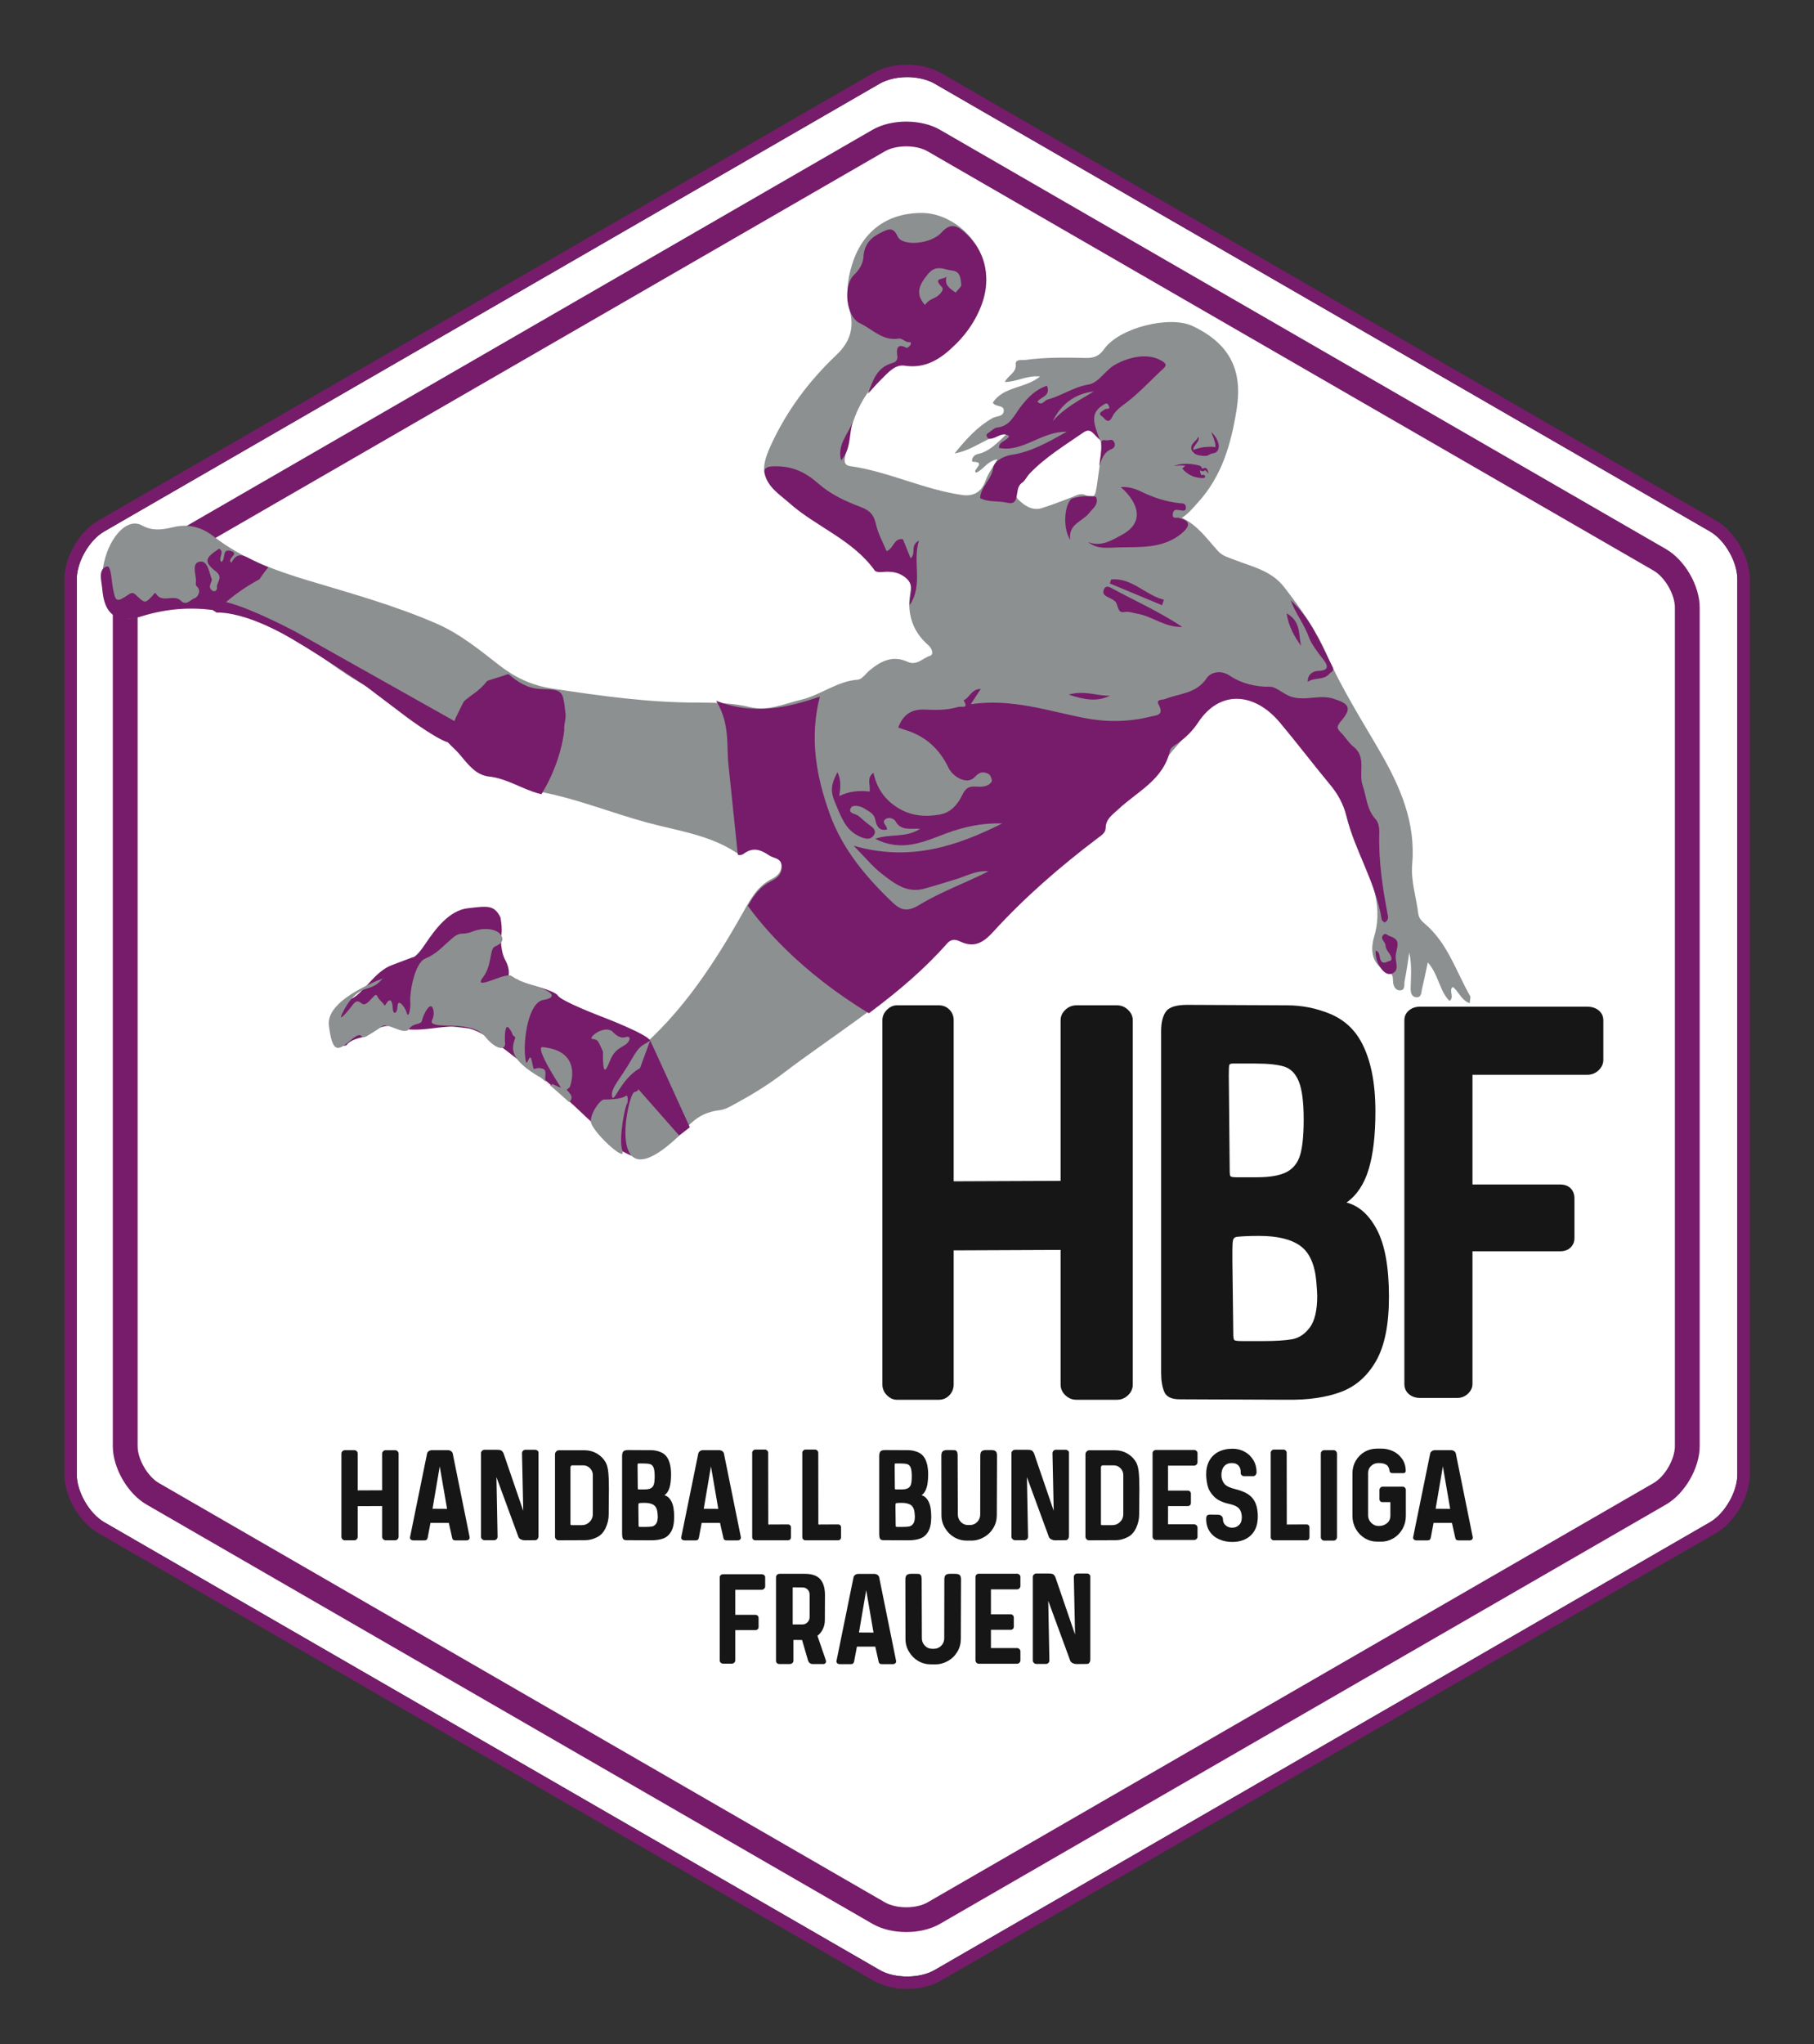
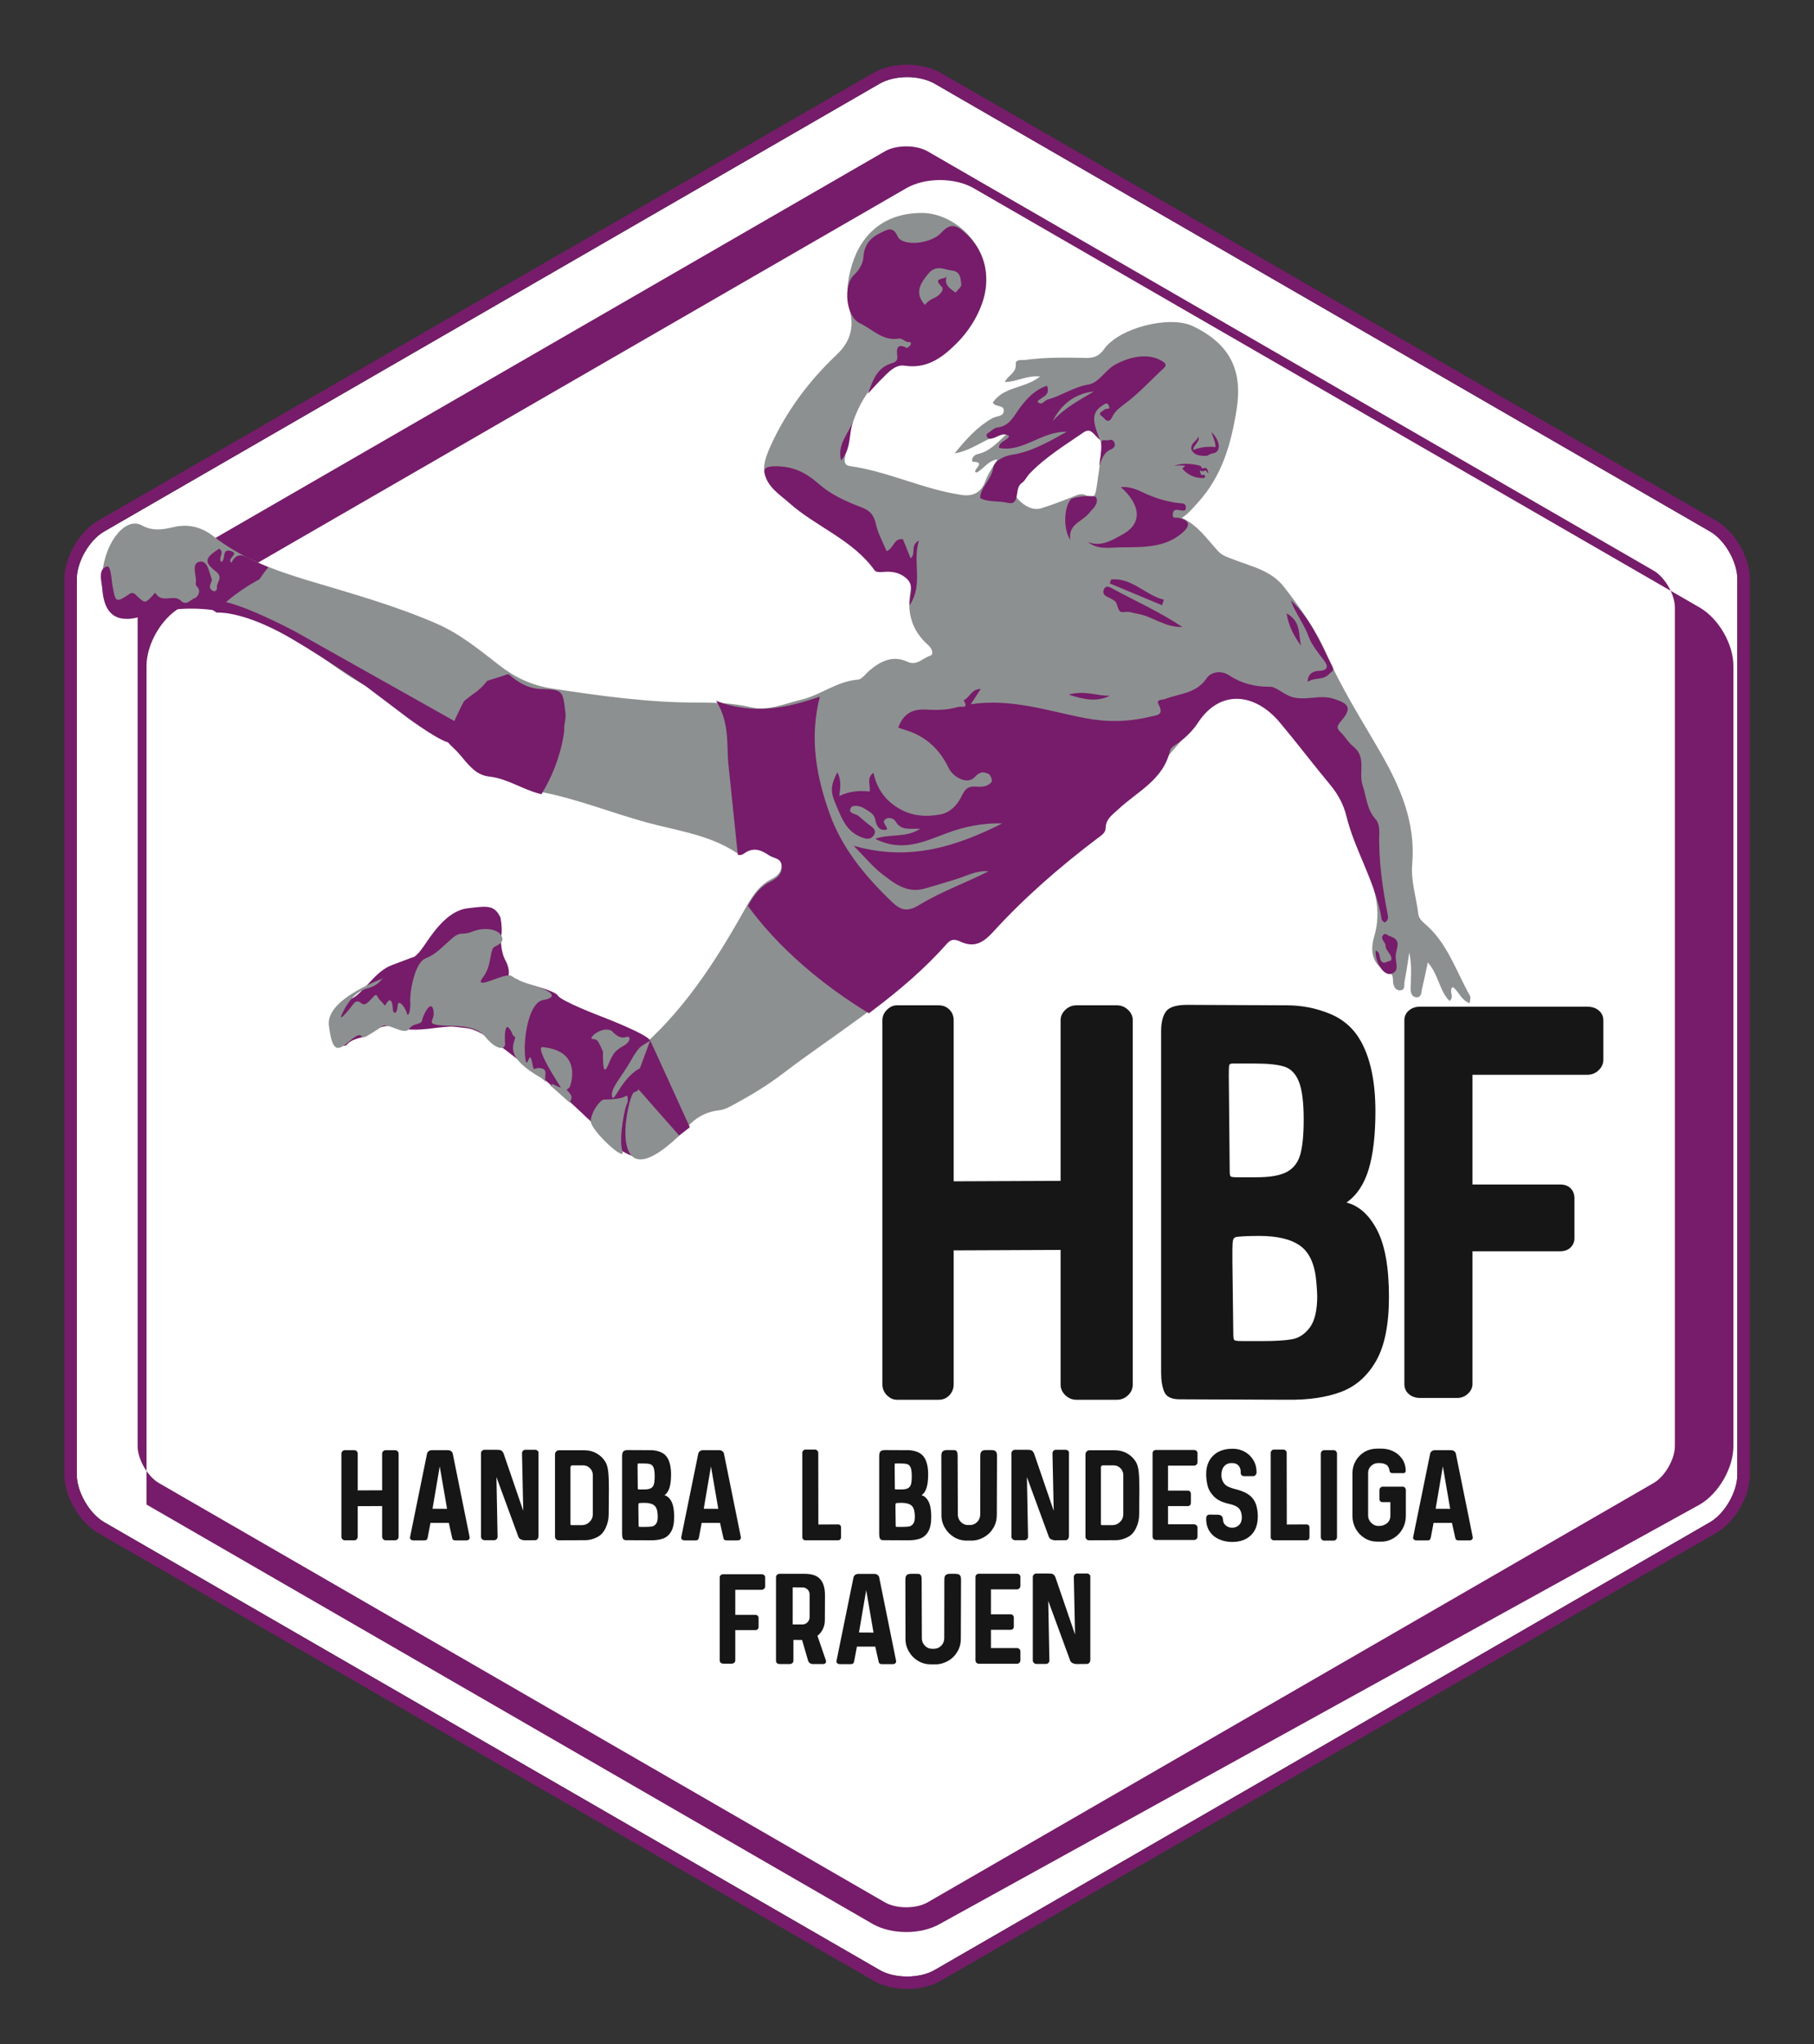
<svg xmlns="http://www.w3.org/2000/svg" xmlns:ns1="http://sodipodi.sourceforge.net/DTD/sodipodi-0.dtd" xmlns:ns2="http://www.inkscape.org/namespaces/inkscape" version="1.1" id="svg2" xml:space="preserve" width="238.293" height="268.413" viewBox="0 0 238.293 268.413" ns1:docname="HBF-Logo_RGB.eps">
  <rect x="0" y="0" width="238.293" height="268.413" fill="#333333" stroke="none" />
  <defs id="defs6" />
  <ns1:namedview pagecolor="#ffffff" bordercolor="#666666" borderopacity="1" objecttolerance="10" gridtolerance="10" guidetolerance="10" ns2:pageopacity="0" ns2:pageshadow="2" ns2:window-width="640" ns2:window-height="480" id="namedview4" />
  <g id="g10" ns2:groupmode="layer" ns2:label="ink_ext_XXXXXX" transform="matrix(1.333,0,0,-1.333,0,268.413)">
    <g id="g12" transform="scale(0.1)">
      <path d="M 1712.08,1443.23 V 560.828 c 0,-16.898 -12.3,-38.297 -26.9,-46.789 L 920.977,72.828 c -14.704,-8.488 -39.403,-8.488 -54.004,0 L 102.676,514.039 c -14.598,8.492 -27,29.891 -27,46.789 v 882.402 c 0,16.91 12.402,38.4 27,46.8 l 764.297,441.2 c 7.3,4.2 17.101,6.41 27.004,6.41 9.796,0 19.597,-2.21 27,-6.41 l 764.203,-441.2 c 14.6,-8.4 26.9,-29.89 26.9,-46.8" style="fill:#ffffff;fill-opacity:1;fill-rule:nonzero;stroke:none" id="path14" />
      <path d="m 1388.41,640.219 c -2.96,2.519 -4.44,5.851 -4.44,10.011 v 358.33 c 0,3.84 1.48,7.04 4.44,9.56 2.96,2.52 6.67,3.78 11.12,3.78 h 164.49 c 4.74,0 8.6,-1.26 11.56,-3.78 2.96,-2.52 4.45,-5.72 4.45,-9.56 v -39.119 c 0,-3.863 -1.56,-7.269 -4.67,-10.23 -3.11,-2.973 -6.89,-4.441 -11.34,-4.441 H 1451.1 V 846.73 h 86.25 c 4.45,0 7.93,-1.261 10.45,-3.781 2.51,-2.519 3.78,-5.859 3.78,-10 v -39.121 c 0,-3.558 -1.27,-6.598 -3.78,-9.117 -2.52,-2.52 -6,-3.781 -10.45,-3.781 h -86.25 v -130.7 c 0,-3.558 -1.49,-6.75 -4.45,-9.558 -2.96,-2.832 -6.52,-4.231 -10.67,-4.231 h -36.45 c -4.45,0 -8.16,1.258 -11.12,3.778" style="fill:#161616;fill-opacity:1;fill-rule:nonzero;stroke:none" id="path16" />
      <path d="m 1712.08,560.828 c 0,-16.898 -12.3,-38.297 -26.9,-46.789 L 920.977,72.828 c -14.704,-8.488 -39.403,-8.488 -54.004,0 L 102.676,514.039 c -14.598,8.492 -27,29.891 -27,46.789 v 882.402 c 0,16.91 12.402,38.4 27,46.8 l 764.297,441.2 c 7.3,4.2 17.101,6.41 27.004,6.41 9.796,0 19.597,-2.21 27,-6.41 l 764.203,-441.2 c 14.6,-8.4 26.9,-29.89 26.9,-46.8 z m -20.8,939.802 -764.206,441.21 c -18.597,10.69 -47.699,10.69 -66.199,0 L 96.574,1500.63 c -18.496,-10.79 -33.098,-36 -33.098,-57.4 V 560.828 c 0,-21.488 14.601,-46.59 33.098,-57.387 L 860.875,62.34 c 9.199,-5.398 21.098,-8.101 33.102,-8.101 11.898,0 23.796,2.703 33.097,8.101 L 1691.28,503.441 c 18.59,10.797 33.1,35.899 33.1,57.387 v 882.402 c 0,21.4 -14.51,46.61 -33.1,57.4" style="fill:#761c6a;fill-opacity:1;fill-rule:nonzero;stroke:none" id="path18" />
-       <path d="m 893.082,1869.41 c -7.715,0 -15.422,-1.62 -21.019,-4.86 L 156.637,1451.5 c -11.199,-6.46 -21.02,-23.47 -21.02,-36.4 V 589 c 0,-12.941 9.821,-29.941 21.016,-36.41 L 872.066,139.531 c 11.192,-6.461 30.844,-6.461 42.036,0 L 1629.53,552.59 c 11.2,6.469 21.01,23.469 21.01,36.41 v 826.1 c 0,12.93 -9.81,29.94 -21.01,36.4 l -715.432,413.05 c -5.598,3.24 -13.305,4.86 -21.016,4.86 z M 893.078,110.289 c -11.961,0 -23.922,2.68 -33.242,8.063 L 144.402,531.41 C 125.766,542.172 111.16,567.461 111.16,589 v 826.1 c 0,21.53 14.606,46.83 33.246,57.58 l 715.43,413.07 c 18.644,10.75 47.844,10.75 66.488,0 l 715.436,-413.07 c 18.64,-10.76 33.24,-36.05 33.24,-57.58 V 589 c 0,-21.539 -14.6,-46.828 -33.24,-57.59 v 0 L 926.328,118.352 c -9.324,-5.383 -21.289,-8.063 -33.25,-8.063" style="fill:#761c6a;fill-opacity:1;fill-rule:nonzero;stroke:none" id="path20" />
+       <path d="m 893.082,1869.41 c -7.715,0 -15.422,-1.62 -21.019,-4.86 L 156.637,1451.5 c -11.199,-6.46 -21.02,-23.47 -21.02,-36.4 V 589 c 0,-12.941 9.821,-29.941 21.016,-36.41 L 872.066,139.531 c 11.192,-6.461 30.844,-6.461 42.036,0 L 1629.53,552.59 c 11.2,6.469 21.01,23.469 21.01,36.41 v 826.1 c 0,12.93 -9.81,29.94 -21.01,36.4 l -715.432,413.05 c -5.598,3.24 -13.305,4.86 -21.016,4.86 z M 893.078,110.289 c -11.961,0 -23.922,2.68 -33.242,8.063 L 144.402,531.41 v 826.1 c 0,21.53 14.606,46.83 33.246,57.58 l 715.43,413.07 c 18.644,10.75 47.844,10.75 66.488,0 l 715.436,-413.07 c 18.64,-10.76 33.24,-36.05 33.24,-57.58 V 589 c 0,-21.539 -14.6,-46.828 -33.24,-57.59 v 0 L 926.328,118.352 c -9.324,-5.383 -21.289,-8.063 -33.25,-8.063" style="fill:#761c6a;fill-opacity:1;fill-rule:nonzero;stroke:none" id="path20" />
      <path d="m 1069.54,1525.94 c -4.37,2.2 -8.74,-0.42 -13,-2.04 -9.87,-3.8 -19.75,-7.66 -29.83,-10.84 -9.35,-3 -17.2,2.53 -22.93,8.14 -6.569,6.41 0.29,13.43 4.22,18.69 16.17,21.53 38.79,35.21 61.05,49.18 6.9,4.29 17.68,-7.35 16.6,-18.1 -1.22,-12.1 -3.16,-24.12 -4.96,-37.31 -1.11,-4.98 -0.76,-12.97 -11.15,-7.72 z m 362.11,-484.65 c 6.12,-4.29 7.94,-12.9 16.69,-15.99 0.24,3.34 1.2,5.7 0.41,7.05 -13.9,24.52 -22.33,52.54 -44.89,71.47 -3.16,2.69 -5.64,5.31 -6.21,9.82 -1.99,16.1 -7.4,32.4 -5.99,48.13 3.69,41.56 -11.74,76.67 -31.41,110.8 -18.21,31.6 -37.98,62.38 -52.66,95.95 -10.66,24.42 -25.86,45.72 -42.03,66.63 -12.95,16.76 -32.55,20.35 -50.18,27.39 -5.54,2.23 -10.67,3.42 -14.94,8.09 -10.85,11.82 -20.06,25.57 -35.73,32.85 6.38,4.01 10.71,9.52 15.46,14.69 23.97,26.12 33.04,57.83 38.5,92.15 6.06,38.14 -6.23,64.43 -43.37,82.09 -22.38,10.64 -72.27,-1.48 -87.33,-22.83 -5.36,-7.6 -11.06,-8.76 -18.56,-8.59 -19.62,0.45 -39.26,0.71 -58.76,-1.94 -3.5,-0.48 -10.12,1.22 -9.67,-4.36 0.66,-8.65 -7.699,-10.64 -10.734,-17.4 11.764,0.02 21.744,6.82 34.734,5.41 -15.17,-12.07 -35.968,-9.65 -46.597,-25.68 2.48,-5.02 11.84,-1.73 10.73,-8.82 -0.769,-5.15 -7.367,-4.38 -11.179,-6.55 -14.481,-8.22 -25.325,-20.08 -37.227,-34.72 19.856,3.37 32.356,17.49 51.981,19.68 -10.133,-9.36 -17.368,-17.73 -29.141,-20.32 -5.695,-1.25 -6.836,-7.57 -4.477,-7.61 13.86,-0.33 -2.226,-8.57 3.032,-10.65 7.027,2.78 10.347,11.14 20.824,13.13 -4.918,-8.47 -9.188,-13.97 -11.723,-21.19 -3.078,-8.69 -9.504,-15.94 -23.039,-14.01 -37.957,5.42 -72.57,23.11 -110.398,28.47 -4.153,0.58 -5.887,2.73 -5.235,7.32 4.672,34.24 15.106,65.43 44.18,87.13 4.555,3.38 9.469,7.49 15.023,6.25 21.914,-4.77 36.793,7.67 50.059,21.48 19.777,20.57 35.25,44.05 28.719,74.77 -6.289,29.62 -34.801,52.69 -62.797,52.44 -34.875,-0.26 -58.582,-19.34 -68.285,-51.63 -4.508,-15 -5.879,-28.87 -2.075,-43.98 4.309,-17.01 1.114,-30.84 -13.21,-44.41 -26.911,-25.43 -49.129,-55.14 -64.743,-89.44 -10.398,-22.83 -9.187,-33.61 10.836,-48.81 24.848,-18.91 50.735,-36.44 76.211,-54.54 3.262,-2.33 8.926,-3.99 9.614,-6.88 3.621,-15.71 16.089,-11.76 26.437,-13.81 8.875,-1.71 16.809,-7.25 14.887,-17.71 -4.032,-21.9 0.808,-40.16 17.664,-54.85 3.457,-3.01 5.328,-9.01 1.594,-10.17 -7.243,-2.2 -13.188,-10.16 -22.215,-5.98 -14.469,6.73 -26.352,0.88 -37.442,-8.41 -3.843,-3.25 -7.57,-8.87 -11.629,-9.16 -20.523,-1.47 -36.507,-15.19 -55.91,-19.78 -16.613,-3.96 -32.652,-11.48 -50.074,-7.3 -17.23,4.12 -34.582,4.51 -52.141,4.49 -48.035,-0.02 -95.363,6.54 -142.769,13.79 -20.692,3.16 -36.988,10.94 -52.688,23.19 -19.468,15.15 -38.648,30.83 -61.547,40.81 -40.785,17.78 -83.609,29.6 -126.027,42.35 -33.519,10.08 -65.984,21.88 -93.902,43.73 -11.988,9.36 -25.219,12.46 -39.801,8.9 -10.445,-2.5 -20.227,-3.92 -30.43,1.68 -7.297,4.01 -14.601,1.37 -20.812,-4.36 -16.406,-15.15 -23.488,-48.86 -15.344,-69.5 6.867,-17.32 21.168,-19.93 30.313,-16.66 59.437,21.25 114.019,4.49 165.179,-27.34 23.071,-14.33 43.653,-32.51 68.77,-43.71 11.836,-5.3 28.707,-3.97 32.254,-21.99 0.203,-1.05 2.308,-2.13 3.675,-2.41 20.922,-4.2 31.872,-20.74 45.434,-34.95 8.598,-9.05 15.766,-23.02 30.031,-23.82 20.024,-1.11 35.274,-14.25 54.864,-18.01 34.851,-6.72 68.418,-20.41 103,-29.81 29.703,-8.08 61.16,-12.01 87.828,-29.49 2.449,-1.61 5.117,-1.28 7.105,0.26 9.438,7.2 17.375,3.26 26.082,-1.99 4.625,-2.77 10.824,-2.74 11.508,-10 0.707,-7.4 -3.98,-11.67 -9.359,-14.35 -13.621,-6.76 -20.473,-19.04 -27.481,-31.5 -28.961,-51.5 -60.797,-100.6 -106.738,-139.2 -3.488,-2.929 -6.945,-5.57 -10.512,-7.949 20.024,-11.121 33.196,-27.269 39.477,-46.101 4.726,-10.211 7.129,-21.122 6.691,-32.25 5.024,2.378 9.504,5.941 13.348,10.5 3.758,4.441 7.789,8.171 12.305,11.101 0.027,-0.012 0.003,0.027 0.003,0.027 6.122,4.012 13.039,6.563 21.133,7.442 5.754,0.601 11.379,4.039 16.684,6.91 16.012,8.719 31.515,18.23 46.109,29.352 25.082,19.089 51.262,36.789 76.676,55.438 30.117,22.05 59.23,45.4 84.258,73.85 5.082,5.81 9.656,3.88 14.695,1.7 12.422,-5.37 20.668,-1.42 29.856,8.72 31.418,34.64 66.678,65.16 103.908,93.41 3.68,2.8 8,5.06 8.15,10.22 0.2,8.86 6.35,13.15 12.2,18.14 13.91,11.8 31.97,21.53 40.12,36.6 10.15,18.84 26.36,31.34 37.59,48.12 22.56,33.7 57.63,30.64 82.62,0.01 15.99,-19.62 31.42,-39.69 47.68,-59.1 8.33,-9.94 14.39,-20.82 17.42,-33.34 3.87,-15.88 10.12,-30.76 16.88,-45.55 10.62,-23.31 18.43,-46.81 10.52,-73.46 -3.96,-13.41 -2.68,-27.82 13.52,-34.44 4.75,-1.94 5.02,-5.05 5.08,-9.48 0.08,-3.99 1.96,-8.91 6.56,-8.99 5.94,-0.11 4.15,5.98 4.86,9.37 1.93,9.2 3.1,18.53 4.57,27.83 2.7,-12.17 1.63,-23.56 1.37,-34.94 -0.1,-3.72 0.54,-8.97 5.97,-9.05 4.86,-0.09 4.41,4.8 5.18,7.97 1.96,8.14 3.6,16.35 5.76,26.33 10.95,-12.45 11.36,-28.07 21.38,-37.94 5.48,4.07 -1.33,10.05 3.21,13.77" style="fill:#8d9090;fill-opacity:1;fill-rule:nonzero;stroke:none" id="path22" />
      <path d="m 1037.32,1598.59 c 8.46,16.8 21.66,27.12 40.71,29.43 -14.37,-8.74 -29.47,-16.43 -40.71,-29.43 z m 108.66,58.8 c -13.45,8.94 -32.27,5.08 -46.78,-2.87 -10.31,-5.71 -16.29,-18.05 -26.62,-19.76 -14.71,-2.43 -26.38,-11.1 -40.15,-14.74 -3.3,-0.89 -5.69,-6.75 -10.05,-2.11 3.35,4.91 13.25,5.19 9.42,15.67 -11.64,-3.77 -19.35,-12.01 -26.31,-21.19 -6.232,-8.22 -10.334,-18.71 -22.814,-19.96 -2.711,-0.26 -5.25,-2.89 -7.711,-4.63 -1.477,-1.02 -3.735,-1.97 -2.32,-4.53 1.101,-2.03 2.613,-2.15 4.918,-1.66 5.535,1.18 10.605,6.66 16.89,2.48 -1.93,-5.09 -10.055,-4.93 -9.996,-11.76 23.923,-4.61 41.163,16.26 66.913,15.99 -19.27,-10.81 -35.57,-19.93 -54.276,-22.75 -8.879,-1.33 -17.414,-6.62 -18.379,-13.18 -1.711,-11.47 -12.207,-18.16 -12.856,-29.47 8.457,-4.42 17.934,-2.45 26.856,-4.61 13.525,-3.3 6.406,14.57 14.135,19.43 3.23,2.01 4.97,6.31 7.74,9.22 15.56,16.27 34.65,27.84 52.97,40.51 7.31,5.01 9.31,-0.9 16.39,-7.34 -5.65,15.12 -10.38,26.1 2.66,34.13 1.9,1.15 4.34,3.6 6.06,-0.21 2.09,-4.7 -2.7,-2.44 -3.95,-3.73 -2.05,-2.09 -8.11,-3.61 -2.32,-7.17 1.61,-1.01 5.76,-8.87 9.86,0.08 2.95,6.35 9.67,10.52 15.52,15.11 12.41,9.73 23.14,21.61 34.85,32.3 3.51,3.17 1.97,5.02 -0.65,6.75" style="fill:#761c6a;fill-opacity:1;fill-rule:nonzero;stroke:none" id="path24" />
      <path d="m 1072.19,1479.67 c 13.03,-5.45 24.72,2.41 33.63,7.2 21.06,11.32 17.76,29.98 -1.34,46.91 8.12,0.5 14.16,-1.63 20.23,-4.56 11.82,-5.7 24.24,-9.84 37.28,-11.27 3.18,-0.34 6.09,0.21 6.59,-3.49 0.68,-5.13 -3.11,-3.85 -5.93,-3.47 -3.03,0.4 -6.22,1.29 -6.83,-3.28 -0.83,-6.22 3.39,-3.35 6.25,-4.38 3.03,-1.09 9.04,-2.38 8.64,-6.72 -0.29,-3.23 -3.98,-6.68 -6.93,-9.06 -18.13,-14.53 -40.1,-12.73 -61.09,-13.17 -10.1,-0.22 -21.16,-2.38 -30.5,5.29" style="fill:#761c6a;fill-opacity:1;fill-rule:nonzero;stroke:none" id="path26" />
      <path d="m 1054.79,1481.71 c -7.26,10.67 -6.29,32.16 0.47,39.92 2.45,2.83 24.15,4.75 25.15,1.85 2.36,-6.85 -3.46,-10.7 -7.01,-15.25 -6.58,-8.41 -21.25,-10.97 -18.61,-26.52" style="fill:#761c6a;fill-opacity:1;fill-rule:nonzero;stroke:none" id="path28" />
      <path d="m 1083.28,1554.44 c 0.73,7.03 2.28,14.1 1.92,21.06 -0.27,5.13 1.79,4.76 5.01,4.3 2.6,-0.37 5.75,2.24 7.74,-1.7 1.94,-3.86 -0.33,-5.99 -3.11,-7.16 -7.55,-3.21 -9.12,-10.11 -11.56,-16.5" style="fill:#761c6a;fill-opacity:1;fill-rule:nonzero;stroke:none" id="path30" />
      <path d="m 941.699,1725.34 c -5.011,3.88 -11.617,6.86 -8.785,16.12 -1.574,-3.86 -14.828,-0.47 -4.777,-10.47 3.082,-3.04 -3.219,-9.21 -7.418,-10.92 -3.969,-1.6 -6.848,-3.69 -9.285,-6.89 -9.735,11.18 -5.661,19.71 2.867,30.22 8.222,10.19 15.902,4.52 24.183,3.62 8.164,-0.91 8.118,-8.12 8.844,-13.59 0.313,-2.38 -3.617,-5.38 -5.629,-8.09 z m 8.047,60.11 c -8.152,7.04 -14.109,7.74 -21.949,-0.93 -10.41,-11.56 -38.789,-13.98 -43.293,-3.67 -4.406,10.09 -10.047,6.46 -15.297,4.08 -10.164,-4.61 -17.582,-11.46 -18.289,-24.35 -0.367,-6.31 -4.004,-12.83 -9.086,-17.58 -11.367,-10.59 -8.273,-41.25 5.52,-47.8 12.406,-5.86 22.511,-17.83 38.48,-15.13 2.43,0.42 5.324,-2.29 8.07,-3.32 1.508,-0.55 4.618,0.89 3.586,-2.43 -0.468,-1.5 -3.5,-3.78 -4.136,-3.41 -9.926,5.43 -9.93,-2.36 -9.106,-7.79 0.836,-5.49 -3.031,-6.62 -5.535,-7.37 -14.766,-4.39 -18.688,-17.38 -23.387,-29.98 4.399,4.76 8.649,9.63 13.235,14.2 6.476,6.45 13.652,14.8 22.765,13.4 21.574,-3.3 36.489,7.31 50.375,20.97 31.856,31.26 44.34,79.82 8.047,111.11" style="fill:#761c6a;fill-opacity:1;fill-rule:nonzero;stroke:none" id="path32" />
      <path d="m 873.746,1470.6 c 7.203,2.81 6.93,13.19 16.07,11.78 2.067,-5.13 4.797,-11.9 7.571,-18.78 5.75,4.54 -0.91,12.63 8.234,17.48 -6.703,-21.28 4.555,-42.87 -9.125,-63.63 -0.504,9.88 5.305,19.03 -3.504,26.57 -7.277,6.23 -15.09,6.91 -23.832,6.02 -2.383,-0.24 -6.101,0.05 -7.183,1.57 -21.743,30.44 -57.528,42.78 -84.34,66.6 -4.891,4.36 -10.262,8.21 -14.832,12.87 -3.11,3.16 -6.02,7.02 -7.578,11.13 -2.844,7.47 -4.079,11.95 8.453,12.05 17.726,0.14 30.129,-5.87 43.172,-17.38 11.539,-10.2 26.597,-17.24 41.203,-22.69 9.445,-3.52 13.16,-7.91 15.23,-17.27 2,-9.06 6.817,-17.46 10.461,-26.32" style="fill:#761c6a;fill-opacity:1;fill-rule:nonzero;stroke:none" id="path34" />
      <path d="m 1165.17,1395.98 c -17.4,-0.64 -29.58,10.65 -44.62,13.07 -4.07,0.65 -7.73,2.39 -12.37,1.63 -5.15,-0.85 -5.57,1.53 -7.91,8.45 -1.05,3.09 -6.19,5 -9.76,6.91 -3.49,1.86 -3.88,4.42 -2.37,7.47 1.5,3.02 4.42,2.28 6.51,1.14 23.07,-12.65 47.29,-23.26 70.52,-38.67" style="fill:#761c6a;fill-opacity:1;fill-rule:nonzero;stroke:none" id="path36" />
      <path d="m 1271.94,1422.29 c 19.79,-17.96 29.47,-42.38 41.18,-65.57 2.15,-4.26 -0.79,-4.38 -3.09,-6.94 -6.09,-6.77 -14.63,-3.06 -21.3,-7.95 -0.2,8.06 5.73,10.71 10.54,10.85 12.04,0.34 8.45,6.66 4.58,11.53 -5.32,6.7 -11.81,15.61 -13.75,21.09 -4.69,13.29 -13.38,23.87 -18.16,36.99" style="fill:#761c6a;fill-opacity:1;fill-rule:nonzero;stroke:none" id="path38" />
      <path d="m 1355.69,1077.14 c 4.92,-1.54 3.15,-6.75 5.23,-9.93 2.58,-3.98 5.54,-0.81 7.91,-0.48 3.17,0.44 2.78,3.4 1.36,5.88 -1.73,3.05 -4.82,6.15 -4.74,9.18 0.1,4.05 -5.77,6.53 -2.43,10.62 2.19,2.69 4.16,-0.18 6.32,-0.94 4.55,-1.6 8.53,-3.43 7.9,-9.21 -0.39,-3.51 -1.67,-6.94 -1.87,-10.44 -0.36,-6.33 4.5,-15.04 -4.57,-17.6 -7.42,-2.09 -16.01,12.04 -15.11,22.92" style="fill:#761c6a;fill-opacity:1;fill-rule:nonzero;stroke:none" id="path40" />
      <path d="m 1145.16,1417.36 c -17.17,7.16 -34.34,14.31 -51.51,21.47 0.44,1.3 0.88,2.59 1.32,3.89 20.31,2.14 33.9,-15.53 51.99,-19.92 -0.6,-1.82 -1.2,-3.64 -1.8,-5.44" style="fill:#761c6a;fill-opacity:1;fill-rule:nonzero;stroke:none" id="path42" />
      <path d="m 1093.87,1328.25 c -12.35,-6.11 -24.56,-4.28 -40.76,1.07 16.36,4.51 28.45,-1.6 40.76,-1.07" style="fill:#761c6a;fill-opacity:1;fill-rule:nonzero;stroke:none" id="path44" />
      <path d="m 840.484,1598.52 c -4.054,-12.56 -1.445,-27.24 -11.605,-38.42 -4.145,15.55 7.176,25.99 11.605,38.42" style="fill:#761c6a;fill-opacity:1;fill-rule:nonzero;stroke:none" id="path46" />
      <path d="m 1267.91,1409.36 c 14.44,-7.88 11.58,-21.2 14.33,-32.1 -6.62,9.23 -12.27,18.88 -14.33,32.1" style="fill:#761c6a;fill-opacity:1;fill-rule:nonzero;stroke:none" id="path48" />
      <path d="m 1367.8,1111.26 c -5.28,27.14 -9.43,54.41 -8.53,82.27 0.13,4.31 -0.77,9.93 -3.43,12.79 -9.04,9.66 -9.09,22.2 -13.02,33.59 -4.28,12.5 4.15,27.84 -9.11,38.19 -4.62,3.59 -7.67,9.13 -11.83,13.38 -4.09,4.16 -5.57,5.65 -0.22,11.88 10.98,12.76 7.84,17.11 -7.72,21.96 -13.9,4.36 -27.6,-2.61 -41.54,1.92 -7.87,2.57 -14.7,9.89 -20.99,9.82 -14.74,-0.17 -28.35,3.4 -39.54,10.91 -9.92,6.63 -19.55,2.35 -22.54,-2.22 -10.33,-15.7 -27,-15.14 -41.27,-20.82 -2.49,-0.96 -9.29,0.05 -6.24,-5.49 5.97,-10.91 -2.9,-10.47 -8.3,-11.85 -21.27,-5.29 -42.81,-5.54 -64.24,-1.45 -36.56,7.04 -72.276,19.63 -112.596,13.71 4.089,6.25 6.574,10.08 9.828,15.08 -9.551,-0.21 -10.973,-8.89 -16.887,-11.16 5.219,-9.12 -1.52,-5.43 -5.973,-6.75 -10.765,-3.21 -21.55,-2.93 -32.347,-2.45 -12.981,0.56 -21.407,-4.86 -26.102,-17.72 2.281,-0.8 4.52,-1.66 6.797,-2.35 19.797,-5.86 33.879,-18.73 42.656,-37.09 4.672,-9.81 18.86,-17.05 25.746,-9.49 5.313,5.81 8.977,5.6 13.871,3.17 1.911,-0.93 3.875,-6.35 2.942,-7.64 -3.485,-4.89 -9.36,-5.14 -14.879,-4.79 -6.957,0.41 -10.434,-0.6 -14.336,-8.75 -3.613,-7.46 -10.168,-16.77 -21.875,-18.77 -14.937,-2.56 -28.457,-1.32 -41.395,6.68 -12.91,7.98 -20.785,19.48 -23.925,34.49 -7.2,-5.18 -2.758,-12.08 -3.778,-18.51 -10.039,1.23 -20.097,0.38 -29.949,-4.39 1.192,7.88 2.059,15.56 -1.769,23.47 -9.235,-16.95 -5.387,-22.78 1.199,-38.36 5.437,-12.85 10.855,-21.59 23.562,-26.17 4.34,-1.56 8.059,-1.65 10.785,2.09 3.235,4.42 0.321,7.16 -3.222,9.78 -3.992,2.92 -7.719,6.27 -11.473,9.5 -2.957,2.56 -11.074,2.23 -7.562,8.17 1.761,2.99 8.914,2.16 13.695,-1.07 4.508,-3.04 9.258,-4.58 10.457,-11.43 0.852,-4.89 3.773,-11.03 11.336,-8.93 0.559,3.76 -6.34,7.11 -1.016,10.47 2.739,1.71 7.703,0.64 9.524,-2.55 5.32,-9.43 14.32,-6.76 24.199,-7.27 -14.004,-9.19 -29.359,-4.58 -44.262,-9.85 26.149,-13.43 47.949,-2.9 70.309,5.47 17.555,6.59 35.957,10.25 54.933,9.72 -45.05,-22.62 -91.375,-37.91 -146.527,-22.03 11.594,-11.7 18.805,-20.71 27.656,-27.54 11.985,-9.24 24.43,-19.38 41.481,-14.85 10.535,2.79 20.914,6.17 31.351,9.31 10.661,3.22 20.715,9.07 32.391,7.88 -22.504,-11.4 -46.437,-19.92 -67.727,-32.83 -12.265,-7.48 -18.546,-5.78 -27.414,2.71 -26.121,25.01 -49.089,52.59 -61.421,86.99 -13.102,36.63 -20.079,74.42 -9.614,115.25 -31.676,-10.93 -64.984,-18.72 -102.199,-4.07 14,-23.01 9.934,-44.18 12.207,-63.73 l 9.137,-87.91 c 0.312,-0.12 0.609,-0.22 0.879,-0.28 1.918,-0.38 3.781,0.32 5.238,1.38 8.91,6.49 16.363,3.88 24.699,-1.78 4.735,-3.19 12.125,-2.54 12.535,-10.79 0.399,-8.05 -5.215,-12.09 -11.058,-14.96 -9.672,-4.73 -15.699,-12.67 -20.789,-21.27 -0.532,-0.88 -1.043,-1.8 -1.559,-2.72 13.844,-19.37 50.672,-64.28 119.227,-105.81 0.91,0.66 1.797,1.32 2.687,2.01 26.52,19.93 51.891,41.29 74.199,66.54 4.387,4.99 8.411,4.32 13.254,2.04 13.535,-6.3 22.348,-1.33 32.289,9.53 31.145,34.16 66.055,64.39 102.885,92.26 3.75,2.82 7.93,5.13 8.05,10.3 0.21,8.88 6.73,12.87 12.28,18.1 18.82,17.72 44.75,29.12 51.15,58.16 0.61,2.8 4.76,5.11 7.62,7.11 8.03,5.57 14.75,12.36 20.14,20.5 21.48,32.51 55.62,29.4 80.45,-0.12 16.93,-20.17 32.81,-41.18 49.64,-61.41 7.63,-9.19 13.18,-19.29 16.01,-30.72 8.66,-35.01 29.03,-65.88 34.71,-101.9 0.15,-1.12 1.74,-1.98 2.74,-3.02 3.15,1.49 3.86,4.25 3.43,6.48" style="fill:#761c6a;fill-opacity:1;fill-rule:nonzero;stroke:none" id="path50" />
      <path d="m 1200.63,1571.16 c -0.38,-1.34 -1.54,-2.89 -2.98,-3.49 -1.41,-0.58 -2.51,-0.65 -3.54,-0.92 -1.05,-0.22 -2.02,-0.73 -3.08,-1.45 l 0.01,0.06 c -0.76,-0.49 -1.43,-0.78 -1.95,-0.84 -0.09,0 -3.97,-0.25 -7.59,0.54 -2.27,0.49 -4.44,1.39 -5.46,3.01 -1.26,0.78 -2.09,2.33 -2.13,3.99 -0.09,1.82 0.77,3.55 1.81,4.81 0.96,1.13 1.99,2.22 3.01,3.2 0.48,0.53 0.95,0.97 1.27,1.52 0.38,0.58 0.67,1.29 1.06,2 0.2,-0.79 0.29,-1.55 0.25,-2.39 -0.1,-0.87 -0.45,-1.7 -0.86,-2.39 -0.76,-1.4 -1.66,-2.55 -2.57,-3.72 -0.88,-1.01 -1.47,-2.02 -1.81,-3.2 -0.11,-0.5 -0.17,-1.03 -0.15,-1.6 l 0.82,0.34 c 0.19,0.07 5.1,2.09 11.29,2.6 6.07,0.48 8.16,0.09 8.38,0.04 l 1.19,-0.25 c 0.14,0.62 0.19,1.24 0.15,1.96 -0.2,2.02 -0.81,4.2 -1.57,6.36 -0.76,2.17 -1.62,4.36 -2.45,6.61 1.83,-1.59 3.32,-3.51 4.61,-5.59 1.27,-2.07 2.31,-4.38 2.68,-7.03 0.14,-1.31 0.08,-2.9 -0.39,-4.17" style="fill:#761c6a;fill-opacity:1;fill-rule:nonzero;stroke:none" id="path52" />
      <path d="m 1187.57,1544.41 c 0.11,-0.87 -0.52,-1.68 -1.4,-1.79 -0.07,-0.02 -0.13,0 -0.23,-0.02 -2.02,0.02 -4.06,0.13 -6.03,0.56 -1.99,0.33 -3.9,1 -5.72,1.82 -3.6,1.66 -6.8,4.09 -9.14,7.18 l 0.01,0.04 c 0,0 0,0 0.03,-0.01 0.02,-0.04 0.02,-0.04 0.05,-0.05 l 2.97,2.67 c -0.61,0.07 -1.19,0.1 -1.81,0.12 -3.14,0.16 -6.31,0.16 -9.45,-0.43 2.96,1.29 6.2,1.86 9.45,2.11 3.22,0.21 6.53,0.05 9.75,-0.48 1.58,-0.25 3.16,-0.49 4.8,-0.91 0.41,-0.09 0.81,-0.21 1.27,-0.37 0.44,-0.23 0.88,-0.16 1.69,-1.09 0.29,-0.49 0.33,-0.88 0.31,-1.11 0.03,-0.04 0.03,-0.04 0.03,-0.04 0.08,-0.09 0.25,-0.22 0.45,-0.33 0.53,-0.28 0.55,-0.32 1.05,-0.16 0.27,0.07 0.58,0.27 1.24,0.48 0.71,0.24 1.72,-0.08 2.12,-0.52 0.86,-0.84 1.07,-1.67 1.36,-2.46 0.25,-0.83 0.4,-1.65 0.45,-2.48 -1.13,1.13 -2.2,2.71 -3.11,3.19 -0.22,0.05 -0.04,-0.05 -0.11,-0.07 -0.12,-0.07 -0.46,-0.3 -0.91,-0.56 -0.45,-0.26 -1.16,-0.4 -1.81,-0.36 -0.67,0.09 -1.21,0.3 -1.71,0.57 -0.25,0.18 -0.51,0.34 -0.82,0.57 0.21,-1.43 0.62,-3.17 1.46,-4.89 0.63,0.06 1.23,0.12 1.87,0.21 l 0.1,0.01 c 0.88,0.11 1.66,-0.52 1.79,-1.4" style="fill:#761c6a;fill-opacity:1;fill-rule:nonzero;stroke:none" id="path54" />
      <path d="m 253.199,1441.57 c 0.801,0.45 1.606,0.88 2.406,1.31 2.774,4.08 5.668,8.12 8.825,11.91 -5.012,2.06 -9.989,4.22 -14.86,6.68 -8.172,4.14 -15.59,9.87 -21.578,-2.32 -5.113,4.51 9.082,8.95 -0.808,11.74 -8.926,2.54 -4.348,-8.57 -9.102,-10.9 -3.59,3.8 3.805,9.63 -2.148,13.09 -14.036,-9.17 -15.332,-12.9 -3.289,-22.37 8.035,-6.27 0.296,-10.88 1.168,-16.1 0.335,-2.03 -1.735,-4.23 -3.84,-3.21 -6.618,3.39 -0.371,9.23 -1.332,11.77 -2.438,6.29 -3.887,17.71 -10.856,17.21 -8.672,-0.61 -5.48,-10.41 -4.73,-16.95 0.281,-2.47 -0.68,-6.14 0.636,-7.25 5.817,-5 0.032,-11.35 -1.351,-11.7 -4.508,-1.19 -8.496,-8.3 -14.168,-2.62 -6.817,6.82 -18.285,-2.94 -24.488,6.89 -1.094,1.75 -1.871,-0.32 -2.832,-1.38 -7.563,-8.13 -7.801,-8.29 -14.891,-1.8 -2.637,2.36 -4.582,5.44 -8.406,2.88 -13.11,-8.85 -13.715,-8.26 -16.442,6.7 -1.324,7.28 -1.703,21.57 -5.793,20.42 -2.004,-0.59 -3.367,-1.6 -4.257,-2.88 -2.626,-3.64 -1.633,-9.61 -0.852,-14.89 0.223,-1.6 0.465,-3.12 0.566,-4.53 0.125,-1.5 0.27,-2.93 0.465,-4.27 1.504,-11.36 5.5,-18.75 12.098,-22.43 0.039,-0.02 0.078,-0.02 0.109,-0.06 2.266,-1.23 4.832,-2.03 7.699,-2.37 0.157,-0.03 0.352,-0.07 0.563,-0.03 5.144,-0.59 11.211,0.26 18.262,2.46 25.578,7.91 50.035,9.14 73.617,5.5 11.781,11.61 25.168,21.5 39.609,29.5" style="fill:#761c6a;fill-opacity:1;fill-rule:nonzero;stroke:none" id="path56" />
      <path d="m 556.086,1294.48 c -0.652,5.49 1.91,10.53 1.184,16.41 -2.637,22.55 -2.204,23.24 -24.227,23.96 -13.129,0.43 -23.094,6.91 -31.813,14.59 -0.722,-0.15 -1.472,-0.25 -2.199,-0.39 -1.824,-0.76 -3.699,-1.45 -5.629,-2.01 -4.437,-1.29 -8.843,-2.7 -13.226,-4.15 -3.981,-5.1 -8.696,-9.62 -14.121,-13.17 -2.95,-1.93 -12.188,-10.51 -2.356,-0.86 -2.176,-2.14 -4.441,-4.17 -6.601,-6.33 -2.875,-5.3 -5.348,-10.75 -8.012,-16.16 -0.527,-1.31 -0.926,-2.3 -1.262,-3.12 -0.828,-2.64 -1.652,-5.27 -2.371,-7.93 -1.23,-4.35 -2.828,-8.45 -4.715,-12.3 2.172,-2.4 4.395,-4.75 6.758,-6.9 2.793,-2.56 5.348,-5.49 7.844,-8.48 0.07,-0.06 0.101,-0.1 0.164,-0.19 1.004,-1.21 2.012,-2.41 3.012,-3.64 l 0.039,-0.01 c 1.043,-1.21 2.058,-2.36 3.113,-3.53 0.934,-0.98 1.863,-1.96 2.82,-2.82 4.739,-4.54 10.149,-8.04 17.45,-8.84 17.886,-1.92 32.433,-12.45 49.8,-16.96 0.617,-0.17 1.242,-0.3 1.867,-0.44 0.305,0.46 0.571,0.94 0.836,1.41 19.407,32.27 21.645,61.86 21.645,61.86" style="fill:#761c6a;fill-opacity:1;fill-rule:nonzero;stroke:none" id="path58" />
      <path d="m 276.293,1390.54 c 28.711,-15.18 84.629,-53.27 84.629,-53.27 l 40.863,-30.89 c 0,0 33.969,-25.04 42.149,-24.4 8.175,0.64 20.062,10.12 3.89,21.27 l -157.035,88.26 c 0,0 -55.512,29.67 -77.035,30.34 -21.527,0.67 -0.277,-11.73 -0.277,-11.73 0,0 21.867,2.05 62.816,-19.58" style="fill:#761c6a;fill-opacity:1;fill-rule:nonzero;stroke:none" id="path60" />
      <path d="m 640.934,988.16 -0.239,0.34 c -2.429,6.32 -47.804,23.59 -47.804,23.59 0,0 -39.789,15.15 -43.149,20.73 -3.332,5.57 -34.355,12.29 -37.031,13.38 -2.699,1.1 0.098,2.94 -6.715,2.74 -6.801,-0.19 -5.066,2.55 -5.066,2.55 0,0 2.457,6.35 -2.844,16 -5.277,9.65 -4.391,23.35 -4.391,23.35 0,0 1.926,4.7 -0.441,18.79 -6.199,13.17 -13.856,11.28 -32.195,9.23 -18.34,-2.05 -32.18,-20.63 -41.797,-34.99 -9.621,-14.39 -12.614,-13.31 -12.614,-13.31 0,0 -3.148,-1.23 -20.511,-7.74 -17.367,-6.52 -27.449,-27.4 -39.989,-33.25 -12.535,-5.82 -14.605,-12.47 -19.117,-25.8 -4.48,-13.321 11.231,-23.809 14.797,-19.321 3.543,4.512 10.531,6.332 19.149,8.301 14.875,13.47 26.843,9.82 26.843,9.82 16.743,-6.5 38.09,-1.62 48.743,-0.82 10.652,0.84 7.093,0.86 23.792,-1.09 16.7,-1.969 42.571,-26.289 62.461,-40.012 19.883,-13.75 55.973,-48.628 55.973,-48.628 10.738,-8.911 17.301,-22.379 21.649,-24.321 4.371,-1.949 26.601,-20.687 39.679,-13.527 7.672,4.187 25.11,17.508 38.235,27.777 0.484,0.379 0.992,0.75 1.445,1.141 0,0 -38.672,85.031 -38.863,85.07" style="fill:#761c6a;fill-opacity:1;fill-rule:nonzero;stroke:none" id="path62" />
      <path d="m 628.125,941.68 c 0,0 3.188,-2.34 -3.164,-4.039 -6.352,-1.7 -30.012,-113.469 44.422,-42.789" style="fill:#8d9090;fill-opacity:1;fill-rule:nonzero;stroke:none" id="path64" />
      <path d="m 640.691,988.5 c -8.336,-5.961 -9.543,-3.09 -19.121,-19.961 -9.582,-16.879 -20.015,-26.898 -18.406,-35.008 1.609,-8.109 8.547,17.457 27.52,27.797" style="fill:#8d9090;fill-opacity:1;fill-rule:nonzero;stroke:none" id="path66" />
      <path d="m 618.289,926.898 c -1.914,-0.796 -9.109,-34.769 -4.906,-47.218 4.199,-12.45 -31.727,20.55 -31.207,29.73 0.515,9.168 9.492,21.051 13.117,21 3.629,-0.051 17.105,0.32 20.832,3.238 3.73,2.922 2.164,-6.75 2.164,-6.75" style="fill:#8d9090;fill-opacity:1;fill-rule:nonzero;stroke:none" id="path68" />
      <path d="m 603.195,997.77 c 0,0 6.543,-8.071 12.969,-5.93 6.426,2.14 5.309,-4.531 -1.328,-8.34 -6.637,-3.801 -10.211,-6.051 -14.313,-16.238 -4.097,-10.203 -6.57,-12.364 -6.332,10.379 -4.328,9.23 -4.554,12.168 -10.171,12.398 -5.618,0.231 9.898,13.871 19.175,7.731" style="fill:#8d9090;fill-opacity:1;fill-rule:nonzero;stroke:none" id="path70" />
      <path d="m 534.898,982 c 0,0 -10.175,3.828 17.489,-39.18 1.551,-2.41 -8.231,3.782 -8.438,2.649 -0.418,-2.258 -6.625,0.492 -6.672,5.422 -0.047,4.937 2.219,9.73 -5.086,10.48 -7.3,0.758 -5.515,-5.359 -8.105,6.957 -2.59,12.32 -4.941,-12.93 -6.66,5.242 -1.719,18.16 3.89,52.52 17.871,54.91 13.98,2.38 11.148,8.16 -11.762,15.04 -22.906,6.87 -16.211,10.49 -25.305,8.81 -9.093,-1.69 -31.57,-13.6 -22.285,-1.54 9.289,12.07 6.176,27.99 11.844,30.39 5.664,2.38 9.762,5.86 5.703,11.55 -4.058,5.69 -16.398,7.71 -27.586,3.24 -11.187,-4.48 -11.285,1.11 -20.859,-7.2 -9.578,-8.31 -14.996,-14.98 -25.856,-19.43 -10.859,-4.45 -15.507,-34.12 -14.878,-42.32 0.625,-8.18 -2,-16.95 -3.407,-11.45 -1.41,5.49 -8.734,15.14 -9.093,6.88 -0.356,-8.27 -4.614,-8.59 -4.786,-2.02 -0.172,6.57 -2.437,10.36 -5.691,5.5 -3.25,-4.86 -1.082,-3.05 -6.043,1.52 -4.961,4.55 -2.992,8.99 -8.16,3.32 -5.168,-5.66 -7.938,-8.18 -11.113,-5.45 -3.172,2.71 -5.465,2.54 -8.743,-2 -3.273,-4.53 -15.043,-18.6 -9.925,-8 5.117,10.6 12.527,21.38 24.796,24.63 12.27,3.24 13.407,9.92 16.657,10.49 3.25,0.58 -58.121,-19.6 -54.707,-47 3.41,-27.409 8.824,-25.292 20.281,-15.561 11.453,9.75 10.848,4.762 13.215,3.949 2.367,-0.797 14.562,7.703 19.578,11.052 5.012,3.35 21.152,-9.579 25.918,-2.958 4.762,6.628 11.914,3.548 12.851,8.558 0.934,5.01 8.622,20.75 11.063,10.4 2.437,-10.35 -6.926,-12.73 3.441,-14.89 10.371,-2.17 36.477,2.2 47.532,-11.478 11.05,-13.692 20.269,-13.641 19.742,-6.774 -0.524,6.891 -0.192,19.762 3.785,15.122 3.98,-4.641 2.859,-7.212 5.586,-8.391 2.723,-1.188 -5.262,-8.75 0.84,-19.629 6.101,-10.871 25.035,-20.86 25.035,-20.86 l 12.332,-10.3 c 0,0 14.398,-12.782 15.269,-13.578 0.875,-0.801 3.547,3.109 2.372,5.968 -1.114,2.719 -4.571,5.918 -4.571,5.918 l 3.024,2.453 c 0,0 14.574,35.598 -26.493,39.559" style="fill:#8d9090;fill-opacity:1;fill-rule:nonzero;stroke:none" id="path72" />
      <path d="m 1273.18,694.238 c 6.81,1.184 12.67,5.043 17.56,11.551 4.89,6.531 7.34,16.902 7.34,31.133 0,2.367 -0.3,7.117 -0.89,14.226 -1.49,16.891 -6.75,28.602 -15.79,35.122 -9.04,6.519 -22.45,9.781 -40.23,9.781 -9.49,0 -16.89,-0.301 -22.23,-0.891 -2.08,-0.289 -3.33,-1.332 -3.78,-3.121 -0.44,-1.769 -0.67,-5.039 -0.67,-9.769 0,-4.75 0,-8.45 0,-11.122 l 0.89,-72.019 c 0,-3.27 0.37,-5.188 1.12,-5.777 0.73,-0.59 3.48,-0.891 8.22,-0.891 h 19.56 c 12.45,0 22.08,0.59 28.9,1.777 z m -4.89,164.942 c 6.51,3.558 10.89,9.261 13.11,17.121 2.23,7.84 3.34,19.34 3.34,34.449 0,16.898 -1.56,29.27 -4.67,37.121 -3.11,7.859 -7.86,12.828 -14.23,14.899 -6.37,2.07 -16.08,3.109 -29.12,3.109 h -17.34 -4.44 c -2.08,0 -3.27,-0.52 -3.56,-1.551 -0.3,-1.047 -0.44,-4.387 -0.44,-10.008 l 0.89,-93.808 c 0,-3.262 0.29,-5.192 0.89,-5.774 0.59,-0.609 2.66,-0.898 6.22,-0.898 h 19.56 c 13.34,0 23.27,1.789 29.79,5.34 z M 1147.36,642.441 c -2.08,4.899 -3.11,11.188 -3.11,18.899 v 336.551 c 0,8.289 1.56,14.669 4.67,19.109 3.11,4.46 10.15,6.68 21.12,6.68 l 98.25,-0.45 c 14.52,0 28.52,-2.74 42.01,-8.23 13.49,-5.48 23.79,-14.6 30.9,-27.328 9.48,-17.203 14.23,-40.172 14.23,-68.922 0,-23.422 -2.23,-42.449 -6.67,-57.129 -4.45,-14.66 -11.71,-25.562 -21.79,-32.672 12.45,-3.258 22.53,-12.39 30.24,-27.347 7.7,-14.973 11.56,-36.821 11.56,-65.571 0,-27.281 -4.23,-48.312 -12.68,-63.133 -8.44,-14.82 -19.93,-24.976 -34.45,-30.457 -14.53,-5.48 -32.31,-8.07 -53.35,-7.781 l -105.81,0.449 c -8,0 -13.05,2.442 -15.12,7.332" style="fill:#161616;fill-opacity:1;fill-rule:nonzero;stroke:none" id="path74" />
      <path d="m 874.02,639.109 c -2.965,2.961 -4.446,6.52 -4.446,10.672 v 358.779 c 0,3.84 1.481,7.26 4.446,10.22 2.96,2.96 6.226,4.45 9.781,4.45 h 41.347 c 4.149,0 7.629,-1.41 10.45,-4.22 2.812,-2.83 4.222,-6.3 4.222,-10.45 V 849.852 l 105.37,0.437 v 158.271 c 0,3.84 1.55,7.26 4.66,10.22 3.12,2.96 6.74,4.45 10.9,4.45 h 40.01 c 4.15,0 7.78,-1.49 10.89,-4.45 3.11,-2.96 4.67,-6.38 4.67,-10.22 V 649.781 c 0,-4.152 -1.56,-7.711 -4.67,-10.672 -3.11,-2.961 -6.74,-4.449 -10.89,-4.449 h -40.01 c -4.16,0 -7.78,1.488 -10.9,4.449 -3.11,2.961 -4.66,6.52 -4.66,10.672 V 782.27 L 939.82,781.82 V 649.781 c 0,-4.152 -1.41,-7.711 -4.222,-10.672 -2.821,-2.961 -6.301,-4.449 -10.45,-4.449 h -41.347 c -3.555,0 -6.821,1.488 -9.781,4.449" style="fill:#161616;fill-opacity:1;fill-rule:nonzero;stroke:none" id="path76" />
      <path d="m 337.453,497.219 c -0.676,0.679 -1.015,1.492 -1.015,2.441 v 81.981 c 0,0.879 0.339,1.66 1.015,2.339 0.676,0.68 1.422,1.008 2.238,1.008 h 9.446 c 0.945,0 1.742,-0.316 2.386,-0.957 0.641,-0.652 0.965,-1.441 0.965,-2.39 v -36.27 l 24.078,0.109 v 36.161 c 0,0.879 0.356,1.66 1.067,2.339 0.711,0.68 1.539,1.008 2.488,1.008 h 9.145 c 0.945,0 1.777,-0.328 2.488,-1.008 0.711,-0.679 1.066,-1.46 1.066,-2.339 V 499.66 c 0,-0.949 -0.355,-1.762 -1.066,-2.441 -0.711,-0.668 -1.543,-1.02 -2.488,-1.02 h -9.145 c -0.949,0 -1.777,0.352 -2.488,1.02 -0.711,0.679 -1.067,1.492 -1.067,2.441 v 30.27 l -24.078,-0.102 V 499.66 c 0,-0.949 -0.324,-1.762 -0.965,-2.441 -0.644,-0.668 -1.441,-1.02 -2.386,-1.02 h -9.446 c -0.816,0 -1.562,0.352 -2.238,1.02" style="fill:#161616;fill-opacity:1;fill-rule:nonzero;stroke:none" id="path78" />
      <path d="m 426.238,527.289 14.325,-0.098 -7.208,41.848 z m 35.864,-30.277 c -0.61,-0.602 -1.457,-0.903 -2.539,-0.903 h -10.77 c -1.965,0 -3.047,0.903 -3.25,2.731 l -3.254,14.539 h -18.078 l -2.746,-14.539 c -0.203,-0.942 -0.539,-1.629 -1.016,-2.07 -0.472,-0.45 -1.219,-0.661 -2.234,-0.661 h -10.766 c -1.152,0 -2.051,0.313 -2.695,0.95 -0.645,0.652 -0.863,1.41 -0.656,2.3 l 16.761,82.282 c 0.204,0.949 0.743,1.738 1.625,2.39 0.879,0.641 1.86,0.957 2.946,0.957 h 16.05 c 1.149,0 2.168,-0.316 3.047,-0.957 0.879,-0.652 1.422,-1.441 1.625,-2.39 l 16.661,-82.282 c 0.132,-0.961 -0.102,-1.73 -0.711,-2.347" style="fill:#161616;fill-opacity:1;fill-rule:nonzero;stroke:none" id="path80" />
      <path d="m 475.059,497.328 c -0.711,0.672 -1.067,1.481 -1.067,2.434 v 82.187 c 0,0.942 0.356,1.75 1.067,2.442 0.711,0.668 1.539,1.007 2.488,1.007 h 11.984 c 1.899,0 3.305,-0.199 4.219,-0.609 0.914,-0.398 1.742,-1.391 2.488,-2.937 l 19.403,-56.59 -1.219,56.687 c 0,0.942 0.32,1.75 0.969,2.442 0.64,0.668 1.437,1.007 2.382,1.007 h 9.653 c 0.816,0 1.558,-0.289 2.234,-0.867 0.676,-0.562 1.016,-1.133 1.016,-1.672 V 500.68 c 0,-1.289 -0.305,-2.34 -0.914,-3.149 -0.61,-0.82 -1.391,-1.23 -2.336,-1.23 l -10.461,-0.102 c -1.152,0 -2.356,0.301 -3.61,0.86 -1.253,0.589 -2.082,1.41 -2.488,2.5 l -21.64,58.921 1.121,-58.718 c 0,-0.953 -0.325,-1.762 -0.969,-2.434 -0.645,-0.687 -1.469,-1.027 -2.488,-1.027 h -9.344 c -0.949,0 -1.777,0.34 -2.488,1.027" style="fill:#161616;fill-opacity:1;fill-rule:nonzero;stroke:none" id="path82" />
      <path d="m 581.012,514.289 c 2.133,2.102 3.199,4.602 3.199,7.52 v 38.703 c 0,2.578 -0.934,4.808 -2.793,6.699 -1.863,1.898 -4.117,2.848 -6.758,2.848 h -10.664 c -0.476,0 -0.898,-0.18 -1.269,-0.559 -0.375,-0.371 -0.563,-0.801 -0.563,-1.27 v -56.082 c 0,-0.668 0.34,-1.007 1.016,-1.007 h 10.367 c 2.84,0 5.332,1.05 7.465,3.148 z m -33.067,-17.008 c -0.679,0.699 -1.015,1.5 -1.015,2.379 v 81.168 c 0,1.094 0.371,2.031 1.113,2.84 0.75,0.812 1.629,1.223 2.645,1.223 h 25.5 c 4.265,0 8.207,-1.032 11.832,-3.09 3.621,-2.071 6.519,-4.891 8.683,-8.492 1.36,-2.368 2.254,-5.559 2.695,-9.61 0.442,-4.019 0.661,-9.75 0.661,-17.199 0,-4.199 -0.036,-7.52 -0.102,-9.961 l -0.102,-14.84 c 0,-4.597 -1,-9.027 -2.996,-13.301 -1.996,-4.277 -4.757,-7.277 -8.281,-9.039 -3.926,-2.031 -7.82,-3.058 -11.68,-3.058 l -26.617,-0.102 c -0.883,0 -1.664,0.36 -2.336,1.082" style="fill:#161616;fill-opacity:1;fill-rule:nonzero;stroke:none" id="path84" />
      <path d="m 642.523,509.828 c 1.559,0.262 2.899,1.141 4.012,2.633 1.117,1.488 1.676,3.859 1.676,7.109 0,0.551 -0.066,1.621 -0.203,3.239 -0.34,3.871 -1.543,6.55 -3.606,8.031 -2.066,1.5 -5.129,2.25 -9.191,2.25 -2.172,0 -3.863,-0.078 -5.082,-0.211 -0.477,-0.07 -0.762,-0.309 -0.863,-0.707 -0.106,-0.41 -0.153,-1.152 -0.153,-2.242 0,-1.078 0,-1.93 0,-2.532 l 0.203,-16.457 c 0,-0.742 0.086,-1.191 0.254,-1.332 0.168,-0.129 0.793,-0.199 1.879,-0.199 h 4.473 c 2.844,0 5.043,0.141 6.601,0.418 z m -1.117,37.672 c 1.489,0.82 2.489,2.121 2.996,3.922 0.508,1.789 0.762,4.418 0.762,7.867 0,3.871 -0.355,6.691 -1.066,8.492 -0.711,1.789 -1.793,2.93 -3.25,3.399 -1.457,0.468 -3.676,0.718 -6.657,0.718 h -3.961 -1.015 c -0.473,0 -0.746,-0.128 -0.813,-0.359 -0.066,-0.238 -0.105,-1 -0.105,-2.289 l 0.207,-21.441 c 0,-0.75 0.066,-1.188 0.203,-1.309 0.133,-0.141 0.609,-0.211 1.422,-0.211 h 4.469 c 3.047,0 5.316,0.402 6.808,1.211 z m -27.633,-49.52 c -0.476,1.122 -0.71,2.559 -0.71,4.321 v 76.898 c 0,1.91 0.355,3.36 1.066,4.379 0.711,1.012 2.316,1.524 4.824,1.524 l 22.453,-0.114 c 3.317,0 6.516,-0.617 9.598,-1.879 3.086,-1.238 5.437,-3.328 7.059,-6.238 2.167,-3.941 3.253,-9.172 3.253,-15.75 0,-5.351 -0.507,-9.699 -1.523,-13.051 -1.02,-3.351 -2.676,-5.851 -4.977,-7.468 2.844,-0.743 5.145,-2.821 6.907,-6.25 1.761,-3.422 2.64,-8.411 2.64,-14.981 0,-6.23 -0.968,-11.051 -2.894,-14.43 -1.93,-3.382 -4.559,-5.703 -7.871,-6.961 -3.321,-1.25 -7.383,-1.832 -12.192,-1.781 l -24.176,0.102 c -1.832,0 -2.984,0.57 -3.457,1.679" style="fill:#161616;fill-opacity:1;fill-rule:nonzero;stroke:none" id="path86" />
      <path d="m 693.52,527.289 14.32,-0.098 -7.207,41.848 z m 35.863,-30.277 c -0.613,-0.602 -1.461,-0.903 -2.543,-0.903 h -10.77 c -1.965,0 -3.047,0.903 -3.25,2.731 l -3.25,14.539 h -18.082 l -2.746,-14.539 c -0.199,-0.942 -0.539,-1.629 -1.015,-2.07 -0.469,-0.45 -1.219,-0.661 -2.231,-0.661 h -10.769 c -1.153,0 -2.051,0.313 -2.696,0.95 -0.644,0.652 -0.863,1.41 -0.656,2.3 l 16.762,82.282 c 0.203,0.949 0.742,1.738 1.625,2.39 0.879,0.641 1.859,0.957 2.945,0.957 h 16.051 c 1.148,0 2.168,-0.316 3.047,-0.957 0.879,-0.652 1.422,-1.441 1.625,-2.39 l 16.664,-82.282 c 0.129,-0.961 -0.106,-1.73 -0.711,-2.347" style="fill:#161616;fill-opacity:1;fill-rule:nonzero;stroke:none" id="path88" />
-       <path d="m 742.129,497.121 c -0.574,0.609 -0.863,1.32 -0.863,2.141 v 83.09 c 0,0.878 0.324,1.648 0.964,2.289 0.641,0.64 1.372,0.961 2.184,0.961 h 9.348 c 0.879,0 1.64,-0.321 2.285,-0.961 0.641,-0.641 0.965,-1.411 0.965,-2.289 l 0.101,-70.602 19.301,0.102 c 0.949,0 1.695,-0.274 2.234,-0.813 0.543,-0.551 0.817,-1.289 0.817,-2.238 v -9.539 c 0,-0.891 -0.274,-1.614 -0.817,-2.203 -0.539,-0.559 -1.285,-0.86 -2.234,-0.86 h -32.101 c -0.883,0 -1.61,0.321 -2.184,0.922" style="fill:#161616;fill-opacity:1;fill-rule:nonzero;stroke:none" id="path90" />
      <path d="m 791.5,497.121 c -0.574,0.609 -0.863,1.32 -0.863,2.141 v 83.09 c 0,0.878 0.324,1.648 0.968,2.289 0.641,0.64 1.368,0.961 2.18,0.961 h 9.348 c 0.879,0 1.64,-0.321 2.285,-0.961 0.641,-0.641 0.965,-1.411 0.965,-2.289 l 0.101,-70.602 19.301,0.102 c 0.949,0 1.695,-0.274 2.235,-0.813 0.543,-0.551 0.816,-1.289 0.816,-2.238 v -9.539 c 0,-0.891 -0.273,-1.614 -0.816,-2.203 -0.54,-0.559 -1.286,-0.86 -2.235,-0.86 h -32.101 c -0.879,0 -1.61,0.321 -2.184,0.922" style="fill:#161616;fill-opacity:1;fill-rule:nonzero;stroke:none" id="path92" />
      <path d="m 895.879,509.828 c 1.559,0.262 2.898,1.141 4.012,2.633 1.117,1.488 1.675,3.859 1.675,7.109 0,0.551 -0.066,1.621 -0.203,3.239 -0.34,3.871 -1.543,6.55 -3.605,8.031 -2.067,1.5 -5.129,2.25 -9.192,2.25 -2.171,0 -3.863,-0.078 -5.082,-0.211 -0.472,-0.07 -0.757,-0.309 -0.863,-0.707 -0.101,-0.41 -0.152,-1.152 -0.152,-2.242 0,-1.078 0,-1.93 0,-2.532 l 0.203,-16.457 c 0,-0.742 0.086,-1.191 0.258,-1.332 0.164,-0.129 0.793,-0.199 1.875,-0.199 h 4.472 c 2.844,0 5.043,0.141 6.602,0.418 z m -1.117,37.672 c 1.488,0.82 2.488,2.121 2.996,3.922 0.512,1.789 0.762,4.418 0.762,7.867 0,3.871 -0.356,6.691 -1.067,8.492 -0.711,1.789 -1.793,2.93 -3.25,3.399 -1.457,0.468 -3.676,0.718 -6.652,0.718 h -3.965 -1.016 c -0.472,0 -0.746,-0.128 -0.812,-0.359 -0.067,-0.238 -0.106,-1 -0.106,-2.289 l 0.207,-21.441 c 0,-0.75 0.067,-1.188 0.204,-1.309 0.132,-0.141 0.609,-0.211 1.421,-0.211 h 4.469 c 3.047,0 5.317,0.402 6.809,1.211 z m -27.633,-49.52 c -0.477,1.122 -0.711,2.559 -0.711,4.321 v 76.898 c 0,1.91 0.355,3.36 1.066,4.379 0.711,1.012 2.321,1.524 4.825,1.524 l 22.453,-0.114 c 3.316,0 6.515,-0.617 9.597,-1.879 3.086,-1.238 5.438,-3.328 7.063,-6.238 2.164,-3.941 3.254,-9.172 3.254,-15.75 0,-5.351 -0.512,-9.699 -1.528,-13.051 -1.015,-3.351 -2.675,-5.851 -4.976,-7.468 2.844,-0.743 5.144,-2.821 6.906,-6.25 1.762,-3.422 2.641,-8.411 2.641,-14.981 0,-6.23 -0.965,-11.051 -2.895,-14.43 -1.929,-3.382 -4.558,-5.703 -7.871,-6.961 -3.32,-1.25 -7.383,-1.832 -12.191,-1.781 l -24.176,0.102 c -1.832,0 -2.981,0.57 -3.457,1.679" style="fill:#161616;fill-opacity:1;fill-rule:nonzero;stroke:none" id="path94" />
      <path d="m 940.27,499.262 c -3.797,2.226 -6.809,5.277 -9.043,9.136 -2.305,3.793 -3.454,7.954 -3.454,12.493 l -0.105,58.519 c 0,2.16 0.461,3.649 1.375,4.469 0.914,0.812 2.352,1.223 4.32,1.223 h 4.567 c 1.761,0 2.847,-0.043 3.254,-0.114 0.402,-0.07 0.847,-0.328 1.316,-0.808 0.816,-0.532 1.219,-2.102 1.219,-4.68 l 0.203,-57.898 c 0,-2.84 0.984,-5.282 2.949,-7.313 1.965,-2.027 4.297,-3.051 7.012,-3.051 h 2.027 c 2.778,0 5.149,1.024 7.113,3.051 1.965,2.031 2.946,4.473 2.946,7.313 l 0.101,57.898 c 0,2.172 0.461,3.648 1.371,4.43 0.914,0.781 2.321,1.172 4.219,1.172 h 4.977 c 2.164,0 3.691,-0.391 4.57,-1.172 0.883,-0.782 1.32,-2.289 1.32,-4.52 l -0.203,-58.519 c 0,-4.469 -1.117,-8.621 -3.351,-12.442 -2.235,-3.828 -5.285,-6.871 -9.145,-9.09 -3.996,-2.308 -8.16,-3.461 -12.492,-3.461 h -4.57 c -4.539,0 -8.707,1.114 -12.496,3.364" style="fill:#161616;fill-opacity:1;fill-rule:nonzero;stroke:none" id="path96" />
      <path d="m 997.82,497.328 c -0.711,0.672 -1.066,1.481 -1.066,2.434 v 82.187 c 0,0.942 0.355,1.75 1.066,2.442 0.711,0.668 1.543,1.007 2.49,1.007 h 11.99 c 1.89,0 3.3,-0.199 4.21,-0.609 0.92,-0.398 1.75,-1.391 2.49,-2.937 l 19.4,-56.59 -1.21,56.687 c 0,0.942 0.32,1.75 0.96,2.442 0.64,0.668 1.44,1.007 2.39,1.007 h 9.65 c 0.81,0 1.56,-0.289 2.24,-0.867 0.67,-0.562 1.01,-1.133 1.01,-1.672 V 500.68 c 0,-1.289 -0.3,-2.34 -0.92,-3.149 -0.6,-0.82 -1.38,-1.23 -2.33,-1.23 l -10.46,-0.102 c -1.16,0 -2.36,0.301 -3.61,0.86 -1.25,0.589 -2.08,1.41 -2.49,2.5 l -21.64,58.921 1.12,-58.718 c 0,-0.953 -0.32,-1.762 -0.97,-2.434 -0.64,-0.687 -1.47,-1.027 -2.48,-1.027 h -9.35 c -0.947,0 -1.779,0.34 -2.49,1.027" style="fill:#161616;fill-opacity:1;fill-rule:nonzero;stroke:none" id="path98" />
      <path d="m 1103.77,514.289 c 2.14,2.102 3.2,4.602 3.2,7.52 v 38.703 c 0,2.578 -0.93,4.808 -2.79,6.699 -1.86,1.898 -4.11,2.848 -6.76,2.848 h -10.66 c -0.48,0 -0.9,-0.18 -1.27,-0.559 -0.38,-0.371 -0.56,-0.801 -0.56,-1.27 v -56.082 c 0,-0.668 0.34,-1.007 1.02,-1.007 h 10.36 c 2.84,0 5.33,1.05 7.46,3.148 z m -33.06,-17.008 c -0.68,0.699 -1.02,1.5 -1.02,2.379 v 81.168 c 0,1.094 0.37,2.031 1.12,2.84 0.75,0.812 1.63,1.223 2.64,1.223 h 25.5 c 4.27,0 8.21,-1.032 11.83,-3.09 3.62,-2.071 6.52,-4.891 8.69,-8.492 1.35,-2.368 2.25,-5.559 2.69,-9.61 0.44,-4.019 0.66,-9.75 0.66,-17.199 0,-4.199 -0.03,-7.52 -0.1,-9.961 l -0.1,-14.84 c 0,-4.597 -1,-9.027 -3,-13.301 -2,-4.277 -4.76,-7.277 -8.28,-9.039 -3.93,-2.031 -7.82,-3.058 -11.68,-3.058 l -26.62,-0.102 c -0.88,0 -1.66,0.36 -2.33,1.082" style="fill:#161616;fill-opacity:1;fill-rule:nonzero;stroke:none" id="path100" />
      <path d="m 1136.79,497.48 c -0.64,0.641 -0.97,1.442 -0.97,2.379 v 82.09 c 0,0.942 0.33,1.719 0.97,2.34 0.64,0.602 1.47,0.91 2.49,0.91 h 37.38 c 0.95,0 1.76,-0.308 2.44,-0.91 0.68,-0.621 1.02,-1.398 1.02,-2.34 v -8.738 c 0,-0.949 -0.34,-1.762 -1.02,-2.449 -0.68,-0.672 -1.49,-1 -2.44,-1 h -25.6 v -24.59 h 19.4 c 0.96,0 1.72,-0.301 2.29,-0.91 0.57,-0.614 0.86,-1.403 0.86,-2.332 v -8.84 c 0,-0.961 -0.29,-1.711 -0.86,-2.301 -0.57,-0.57 -1.33,-0.859 -2.29,-0.859 h -19.4 v -17.969 h 25.6 c 0.95,0 1.76,-0.332 2.44,-0.973 0.68,-0.648 1.02,-1.41 1.02,-2.297 v -8.832 c 0,-0.937 -0.34,-1.738 -1.02,-2.379 -0.68,-0.64 -1.49,-0.96 -2.44,-0.96 h -37.38 c -1.02,0 -1.85,0.32 -2.49,0.96" style="fill:#161616;fill-opacity:1;fill-rule:nonzero;stroke:none" id="path102" />
      <path d="m 1189.82,520.84 c 0.71,0.512 1.71,0.73 3,0.672 l 7.41,-0.114 c 1.49,0 2.7,-0.418 3.61,-1.269 0.91,-0.848 1.37,-2.051 1.37,-3.598 0.07,-2.383 1,-4.293 2.8,-5.75 1.79,-1.453 3.87,-2.179 6.24,-2.179 2.64,0 4.9,0.878 6.76,2.636 1.86,1.774 2.79,4.301 2.79,7.621 0,0.469 -0.07,1.321 -0.2,2.539 -0.48,3.25 -1.7,5.633 -3.66,7.172 -1.96,1.52 -4.98,2.711 -9.04,3.602 -6.44,1.418 -11.26,3.777 -14.48,7.058 -3.21,3.282 -5.28,6.641 -6.19,10.051 -0.92,3.43 -1.44,7.141 -1.58,11.129 -0.13,5.34 0.85,9.981 2.95,13.91 2.1,3.93 5.13,6.93 9.09,9 3.96,2.059 8.62,3.102 13.97,3.102 4.4,0 8.4,-1 11.98,-3 3.6,-1.992 6.44,-4.762 8.54,-8.281 2.1,-3.52 3.15,-7.52 3.15,-11.981 v -0.101 c -0.07,-1.09 -0.46,-1.989 -1.17,-2.7 -0.71,-0.711 -1.54,-1.031 -2.49,-0.961 h -8.84 c -0.95,0.063 -1.72,0.422 -2.34,1.063 -0.6,0.648 -0.88,1.437 -0.81,2.379 v 0.922 c 0,2.027 -0.54,3.816 -1.62,5.379 -1.09,1.57 -2.68,2.539 -4.77,2.949 -1.09,0.129 -1.9,0.211 -2.44,0.211 -3.12,0 -5.59,-1.039 -7.42,-3.102 -1.83,-2.07 -2.74,-4.859 -2.74,-8.39 0,-1.348 0.06,-2.399 0.2,-3.137 0.74,-3.133 2.02,-5.442 3.81,-6.953 1.79,-1.539 4.79,-2.848 8.99,-3.93 5.01,-1.211 9.09,-2.73 12.24,-4.57 3.15,-1.828 5.61,-4.297 7.37,-7.41 1.76,-3.11 2.81,-7.18 3.15,-12.188 0.06,-0.672 0.09,-1.633 0.09,-2.84 0,-8.07 -2.26,-14.281 -6.8,-18.64 -4.54,-4.371 -10.7,-6.563 -18.49,-6.563 -4.6,0 -8.87,0.863 -12.8,2.594 -3.93,1.726 -7.04,4.308 -9.35,7.726 -2.3,3.411 -3.45,7.563 -3.45,12.442 v 0.09 c 0.07,1.769 0.46,2.898 1.17,3.41" style="fill:#161616;fill-opacity:1;fill-rule:nonzero;stroke:none" id="path104" />
      <path d="m 1253.11,497.121 c -0.58,0.609 -0.87,1.32 -0.87,2.141 v 83.09 c 0,0.878 0.33,1.648 0.97,2.289 0.64,0.64 1.37,0.961 2.18,0.961 h 9.35 c 0.88,0 1.64,-0.321 2.29,-0.961 0.64,-0.641 0.96,-1.411 0.96,-2.289 l 0.1,-70.602 19.3,0.102 c 0.95,0 1.7,-0.274 2.24,-0.813 0.54,-0.551 0.81,-1.289 0.81,-2.238 v -9.539 c 0,-0.891 -0.27,-1.614 -0.81,-2.203 -0.54,-0.559 -1.29,-0.86 -2.24,-0.86 h -32.1 c -0.88,0 -1.61,0.321 -2.18,0.922" style="fill:#161616;fill-opacity:1;fill-rule:nonzero;stroke:none" id="path106" />
      <path d="m 1302.58,496.922 c -0.64,0.68 -0.96,1.476 -0.96,2.437 v 82.18 c 0,0.949 0.32,1.762 0.96,2.441 0.64,0.68 1.44,1.008 2.39,1.008 h 9.34 c 0.88,0 1.64,-0.328 2.29,-1.008 0.64,-0.679 0.97,-1.492 0.97,-2.441 v -82.18 c 0,-0.961 -0.33,-1.757 -0.97,-2.437 -0.65,-0.684 -1.41,-1.024 -2.29,-1.024 h -9.34 c -0.95,0 -1.75,0.34 -2.39,1.024" style="fill:#161616;fill-opacity:1;fill-rule:nonzero;stroke:none" id="path108" />
      <path d="m 1344.99,498.238 c -3.73,2.231 -6.71,5.321 -8.94,9.242 -2.17,3.93 -3.25,8.129 -3.25,12.598 v 42.16 c 0,4.473 1.07,8.543 3.2,12.242 2.14,3.692 5.06,6.661 8.79,8.891 3.72,2.098 7.78,3.149 12.19,3.149 h 4.06 c 4.13,0.058 8.03,-0.77 11.69,-2.489 3.65,-1.73 6.63,-4.211 8.93,-7.472 2.38,-3.379 3.59,-7.379 3.66,-11.989 0,-0.601 -0.2,-1.129 -0.61,-1.57 -0.41,-0.441 -0.95,-0.66 -1.63,-0.66 h -10.86 c -0.82,0 -1.48,0.199 -1.98,0.609 -0.51,0.403 -0.8,0.949 -0.87,1.621 -0.41,2.981 -1.49,5.008 -3.25,6.102 -1.76,1.078 -4.16,1.629 -7.21,1.629 h -0.51 c -2.85,0 -5.25,-0.942 -7.21,-2.801 -1.97,-1.859 -2.95,-4.18 -2.95,-6.961 v -41.848 c 0,-2.781 1.02,-5.203 3.05,-7.261 2.03,-2.071 4.43,-3.11 7.21,-3.11 h 0.41 c 3.05,0 5.69,0.899 7.92,2.7 2.24,1.8 3.35,4.351 3.35,7.671 v 13.11 h -8.12 c -0.68,0 -1.29,0.258 -1.83,0.808 -0.54,0.539 -0.81,1.141 -0.81,1.832 v 9.438 c 0,0.812 0.32,1.539 0.96,2.191 0.64,0.641 1.37,0.969 2.19,0.969 h 19.8 c 0.82,0 1.53,-0.328 2.14,-0.969 0.61,-0.652 0.91,-1.379 0.91,-2.191 V 520.18 c 0,-4.532 -1.06,-8.731 -3.2,-12.602 -2.13,-3.859 -5.06,-6.937 -8.78,-9.238 -3.86,-2.301 -7.93,-3.449 -12.19,-3.449 h -4.07 c -4.4,0 -8.47,1.109 -12.19,3.347" style="fill:#161616;fill-opacity:1;fill-rule:nonzero;stroke:none" id="path110" />
      <path d="m 1414.78,527.289 14.32,-0.098 -7.21,41.848 z m 35.86,-30.277 c -0.61,-0.602 -1.46,-0.903 -2.54,-0.903 h -10.77 c -1.96,0 -3.05,0.903 -3.25,2.731 l -3.25,14.539 h -18.08 L 1410,498.84 c -0.2,-0.942 -0.54,-1.629 -1.01,-2.07 -0.48,-0.45 -1.22,-0.661 -2.24,-0.661 h -10.76 c -1.16,0 -2.05,0.313 -2.7,0.95 -0.64,0.652 -0.86,1.41 -0.66,2.3 l 16.76,82.282 c 0.21,0.949 0.75,1.738 1.63,2.39 0.88,0.641 1.86,0.957 2.95,0.957 h 16.05 c 1.15,0 2.16,-0.316 3.04,-0.957 0.88,-0.652 1.43,-1.441 1.63,-2.39 l 16.66,-82.282 c 0.13,-0.961 -0.1,-1.73 -0.71,-2.347" style="fill:#161616;fill-opacity:1;fill-rule:nonzero;stroke:none" id="path112" />
      <path d="m 710.281,375.57 c -0.679,0.578 -1.019,1.34 -1.019,2.282 v 81.878 c 0,0.891 0.34,1.61 1.019,2.192 0.672,0.566 1.52,0.867 2.535,0.867 h 37.586 c 1.086,0 1.965,-0.301 2.645,-0.867 0.676,-0.582 1.016,-1.301 1.016,-2.192 v -8.941 c 0,-0.879 -0.356,-1.66 -1.067,-2.328 -0.711,-0.68 -1.574,-1.031 -2.594,-1.031 h -25.8 v -24.668 h 19.711 c 1.015,0 1.808,-0.301 2.382,-0.864 0.575,-0.589 0.868,-1.347 0.868,-2.296 v -8.93 c 0,-0.813 -0.293,-1.512 -0.868,-2.082 -0.574,-0.578 -1.367,-0.86 -2.382,-0.86 h -19.711 v -29.878 c 0,-0.813 -0.336,-1.543 -1.016,-2.18 -0.68,-0.652 -1.488,-0.973 -2.438,-0.973 h -8.332 c -1.015,0 -1.863,0.289 -2.535,0.871" style="fill:#161616;fill-opacity:1;fill-rule:nonzero;stroke:none" id="path114" />
      <path d="m 795.762,415.441 c 1.39,1.43 2.086,3.118 2.086,5.079 v 22.25 c 0,2.031 -0.68,3.71 -2.035,5.031 -1.356,1.308 -3.047,1.98 -5.079,1.98 l -9.55,0.098 v -36.57 h 9.55 c 1.965,0 3.641,0.722 5.028,2.132 z m 18.336,-38.5 c 0,-0.75 -0.25,-1.371 -0.758,-1.882 -0.512,-0.508 -1.106,-0.758 -1.777,-0.758 h -10.672 c -1.153,0 -2.149,0.347 -2.996,1.058 -0.848,0.719 -1.407,1.621 -1.672,2.7 l -5.793,19.91 -8.535,0.101 v -20.519 c 0,-0.961 -0.372,-1.731 -1.118,-2.332 -0.742,-0.617 -1.625,-0.918 -2.64,-0.918 h -9.75 c -1.157,0 -2.051,0.289 -2.692,0.859 -0.644,0.57 -0.968,1.371 -0.968,2.391 v 82.078 c 0,1.019 0.324,1.871 0.968,2.543 0.641,0.668 1.535,1.019 2.692,1.019 h 24.785 c 7.043,0 12.121,-1.8 15.238,-5.382 3.113,-3.598 4.641,-8.95 4.574,-16.059 l -0.105,-23.969 c 0,-3.261 -0.645,-6.23 -1.93,-8.941 -1.285,-2.711 -3.082,-4.942 -5.383,-6.711 l 8.332,-24.277 c 0.133,-0.411 0.2,-0.711 0.2,-0.911" style="fill:#161616;fill-opacity:1;fill-rule:nonzero;stroke:none" id="path116" />
      <path d="m 846.504,405.379 14.32,-0.09 -7.207,41.84 z m 35.859,-30.27 c -0.609,-0.609 -1.457,-0.91 -2.539,-0.91 h -10.769 c -1.961,0 -3.047,0.91 -3.25,2.742 l -3.25,14.528 h -18.082 l -2.746,-14.528 c -0.2,-0.953 -0.539,-1.64 -1.016,-2.082 -0.473,-0.437 -1.219,-0.66 -2.231,-0.66 h -10.769 c -1.152,0 -2.051,0.313 -2.695,0.961 -0.645,0.641 -0.864,1.399 -0.657,2.281 l 16.762,82.289 c 0.203,0.961 0.742,1.75 1.625,2.391 0.879,0.649 1.859,0.969 2.945,0.969 h 16.051 c 1.149,0 2.168,-0.32 3.047,-0.969 0.883,-0.641 1.422,-1.43 1.625,-2.391 l 16.66,-82.289 c 0.137,-0.941 -0.101,-1.711 -0.711,-2.332" style="fill:#161616;fill-opacity:1;fill-rule:nonzero;stroke:none" id="path118" />
      <path d="m 904.82,377.352 c -3.797,2.226 -6.808,5.277 -9.047,9.148 -2.3,3.781 -3.449,7.949 -3.449,12.488 l -0.105,58.512 c 0,2.172 0.461,3.648 1.375,4.48 0.914,0.809 2.351,1.211 4.316,1.211 h 4.57 c 1.758,0 2.848,-0.031 3.254,-0.101 0.403,-0.078 0.844,-0.34 1.317,-0.82 0.816,-0.54 1.219,-2.098 1.219,-4.668 l 0.203,-57.903 c 0,-2.847 0.984,-5.277 2.949,-7.32 1.961,-2.027 4.297,-3.039 7.008,-3.039 h 2.031 c 2.777,0 5.144,1.012 7.113,3.039 1.965,2.043 2.946,4.473 2.946,7.32 l 0.101,57.903 c 0,2.168 0.457,3.628 1.371,4.418 0.914,0.781 2.321,1.171 4.219,1.171 h 4.977 c 2.164,0 3.691,-0.39 4.57,-1.171 0.879,-0.79 1.32,-2.29 1.32,-4.52 l -0.203,-58.512 c 0,-4.476 -1.117,-8.629 -3.352,-12.437 -2.234,-3.832 -5.285,-6.871 -9.144,-9.11 -3.996,-2.3 -8.16,-3.441 -12.492,-3.441 h -4.571 c -4.539,0 -8.707,1.109 -12.496,3.352" style="fill:#161616;fill-opacity:1;fill-rule:nonzero;stroke:none" id="path120" />
      <path d="m 962.27,375.57 c -0.649,0.629 -0.969,1.442 -0.969,2.379 v 82.09 c 0,0.949 0.32,1.731 0.969,2.34 0.64,0.601 1.468,0.902 2.488,0.902 h 37.382 c 0.95,0 1.76,-0.301 2.43,-0.902 0.68,-0.609 1.02,-1.391 1.02,-2.34 v -8.738 c 0,-0.961 -0.34,-1.77 -1.02,-2.442 -0.67,-0.668 -1.48,-1.007 -2.43,-1.007 h -25.605 v -24.59 h 19.406 c 0.95,0 1.711,-0.301 2.286,-0.91 0.574,-0.622 0.863,-1.391 0.863,-2.34 v -8.844 c 0,-0.938 -0.289,-1.699 -0.863,-2.277 -0.575,-0.582 -1.336,-0.86 -2.286,-0.86 h -19.406 v -17.98 h 25.605 c 0.95,0 1.76,-0.321 2.43,-0.973 0.68,-0.637 1.02,-1.398 1.02,-2.289 v -8.84 c 0,-0.937 -0.34,-1.75 -1.02,-2.379 -0.67,-0.652 -1.48,-0.968 -2.43,-0.968 h -37.382 c -1.02,0 -1.848,0.316 -2.488,0.968" style="fill:#161616;fill-opacity:1;fill-rule:nonzero;stroke:none" id="path122" />
      <path d="m 1018.85,375.41 c -0.71,0.692 -1.06,1.5 -1.06,2.442 v 82.187 c 0,0.949 0.35,1.762 1.06,2.43 0.71,0.691 1.54,1.019 2.49,1.019 h 11.99 c 1.9,0 3.3,-0.207 4.21,-0.609 0.92,-0.41 1.75,-1.379 2.49,-2.949 l 19.41,-56.578 -1.22,56.687 c 0,0.949 0.32,1.762 0.96,2.43 0.64,0.691 1.44,1.019 2.39,1.019 h 9.65 c 0.82,0 1.56,-0.277 2.24,-0.859 0.67,-0.578 1.01,-1.129 1.01,-1.668 V 378.77 c 0,-1.29 -0.3,-2.34 -0.91,-3.149 -0.61,-0.812 -1.39,-1.223 -2.34,-1.223 l -10.46,-0.097 c -1.15,0 -2.36,0.289 -3.61,0.859 -1.25,0.57 -2.08,1.399 -2.49,2.5 l -21.64,58.91 1.12,-58.718 c 0,-0.942 -0.32,-1.75 -0.96,-2.442 -0.65,-0.672 -1.48,-1.012 -2.49,-1.012 h -9.35 c -0.95,0 -1.78,0.34 -2.49,1.012" style="fill:#161616;fill-opacity:1;fill-rule:nonzero;stroke:none" id="path124" />
    </g>
  </g>
</svg>